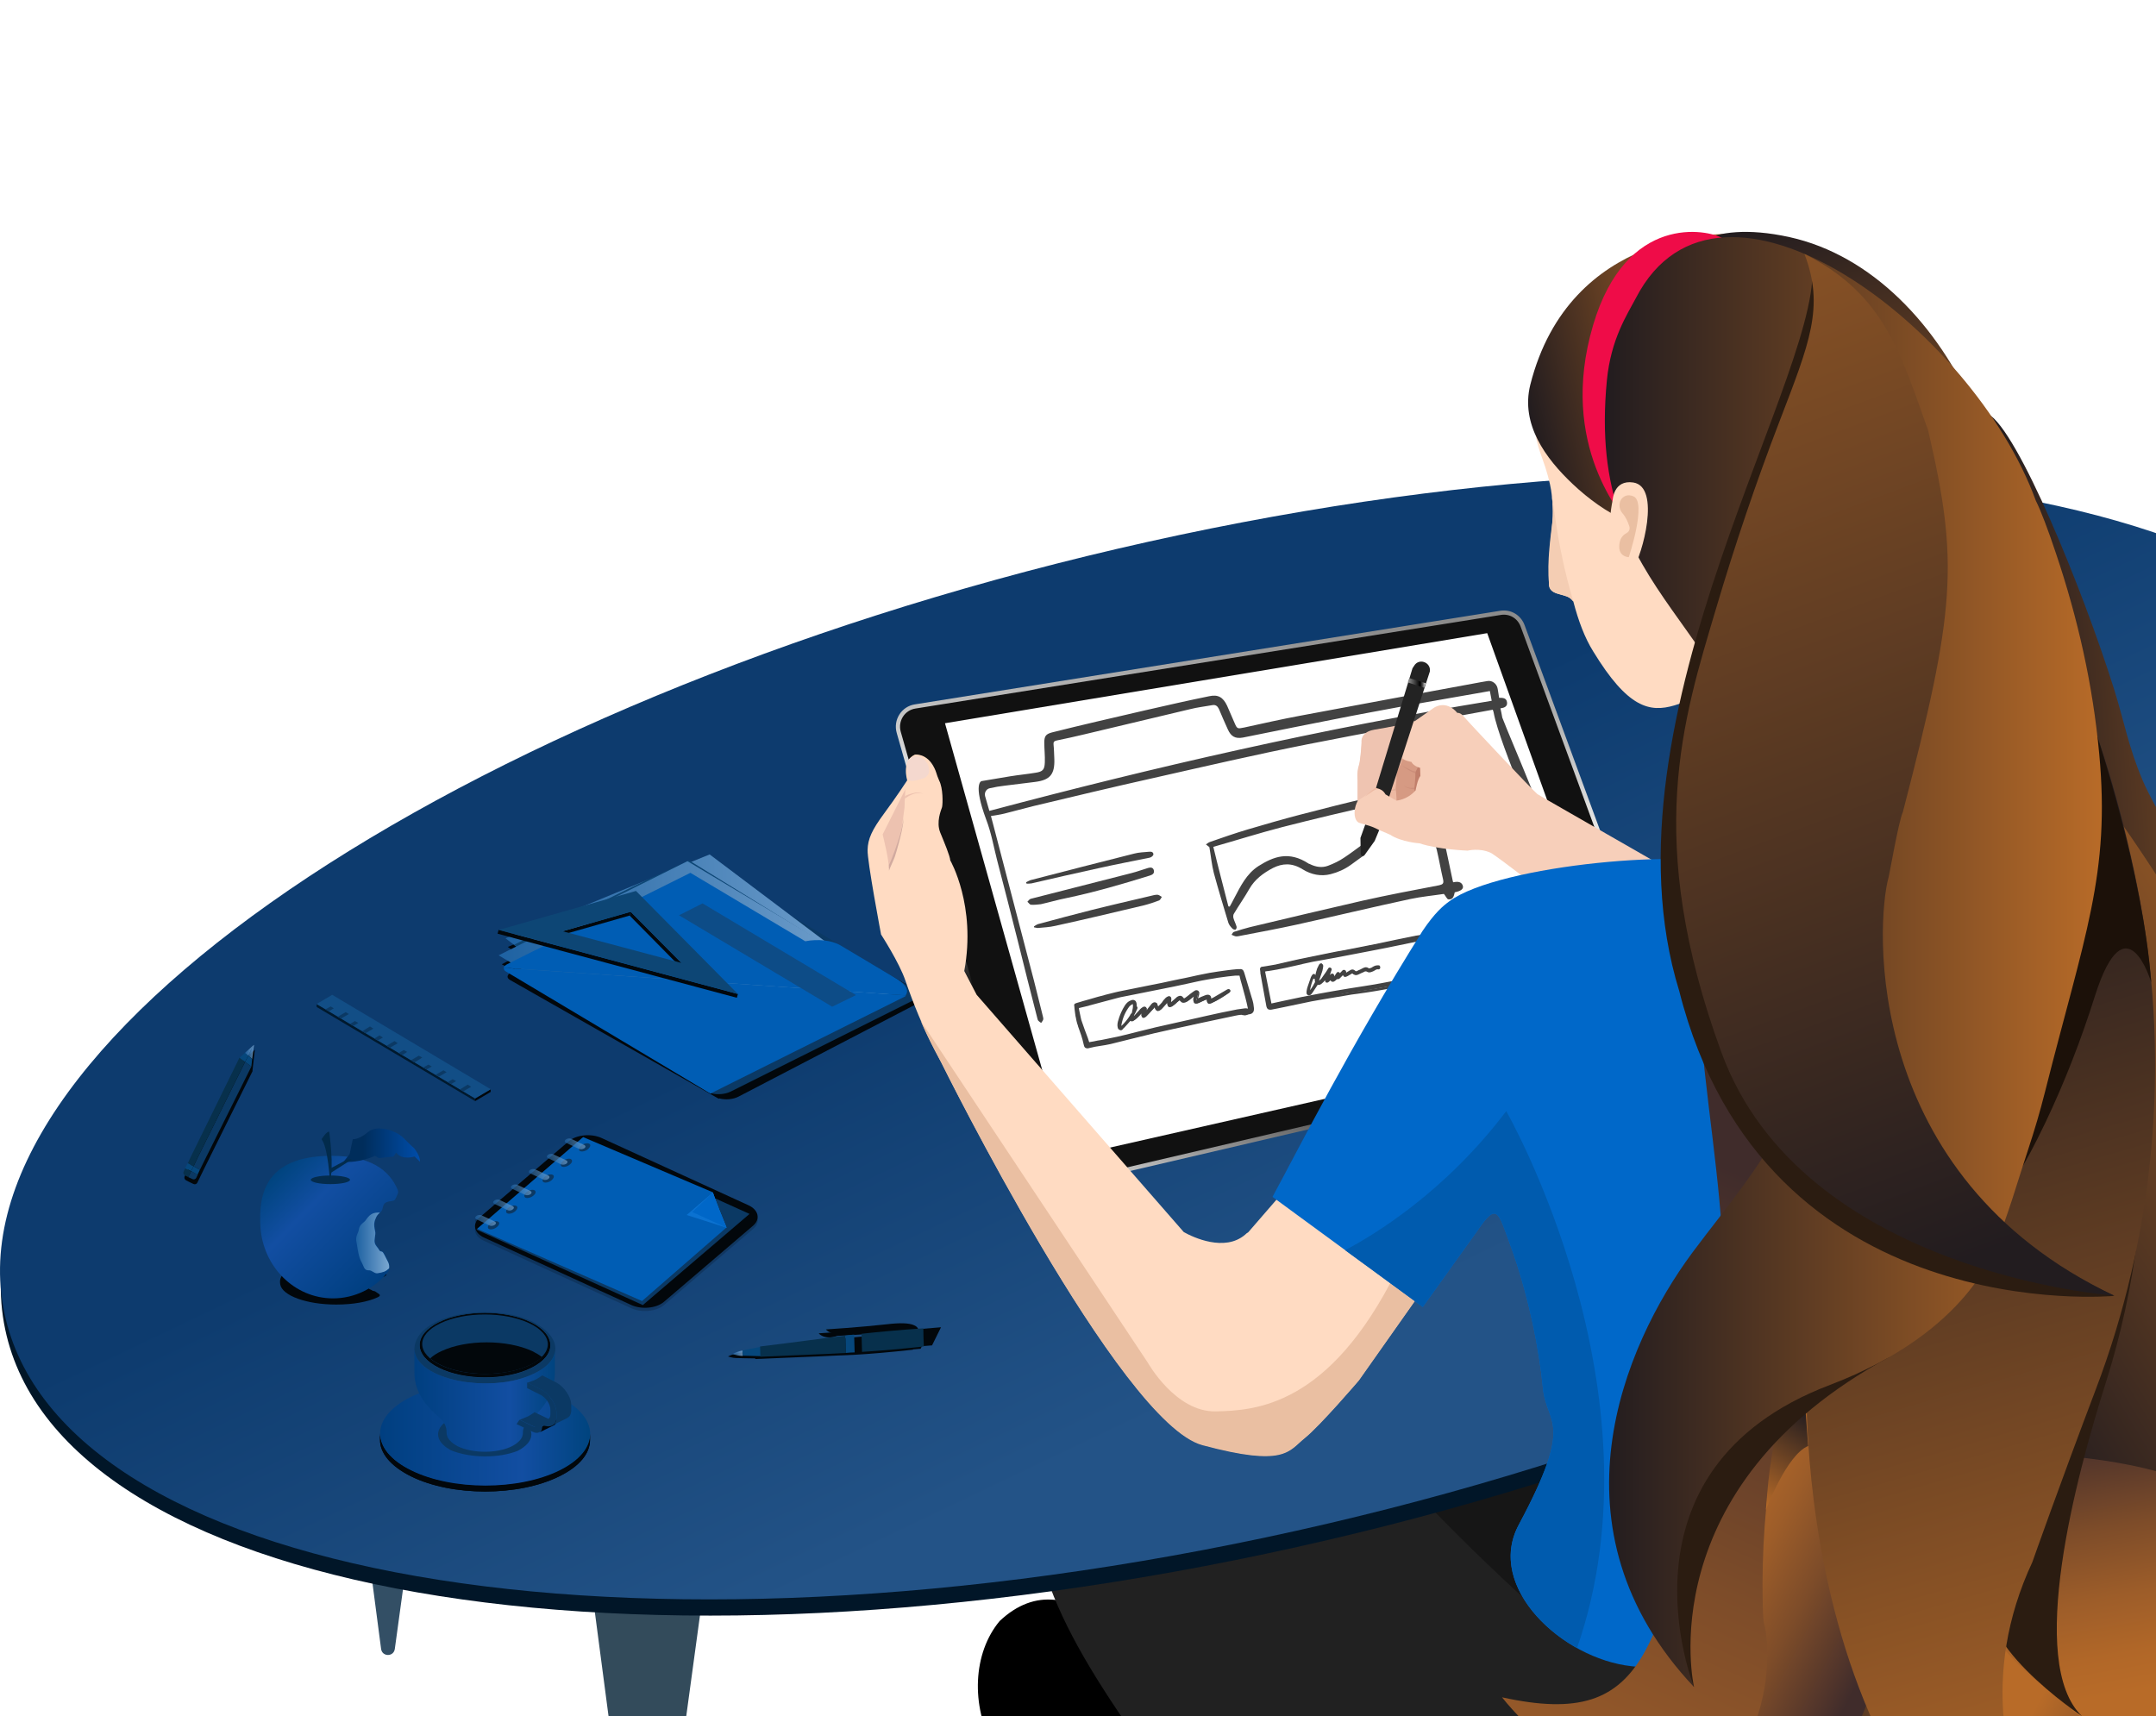
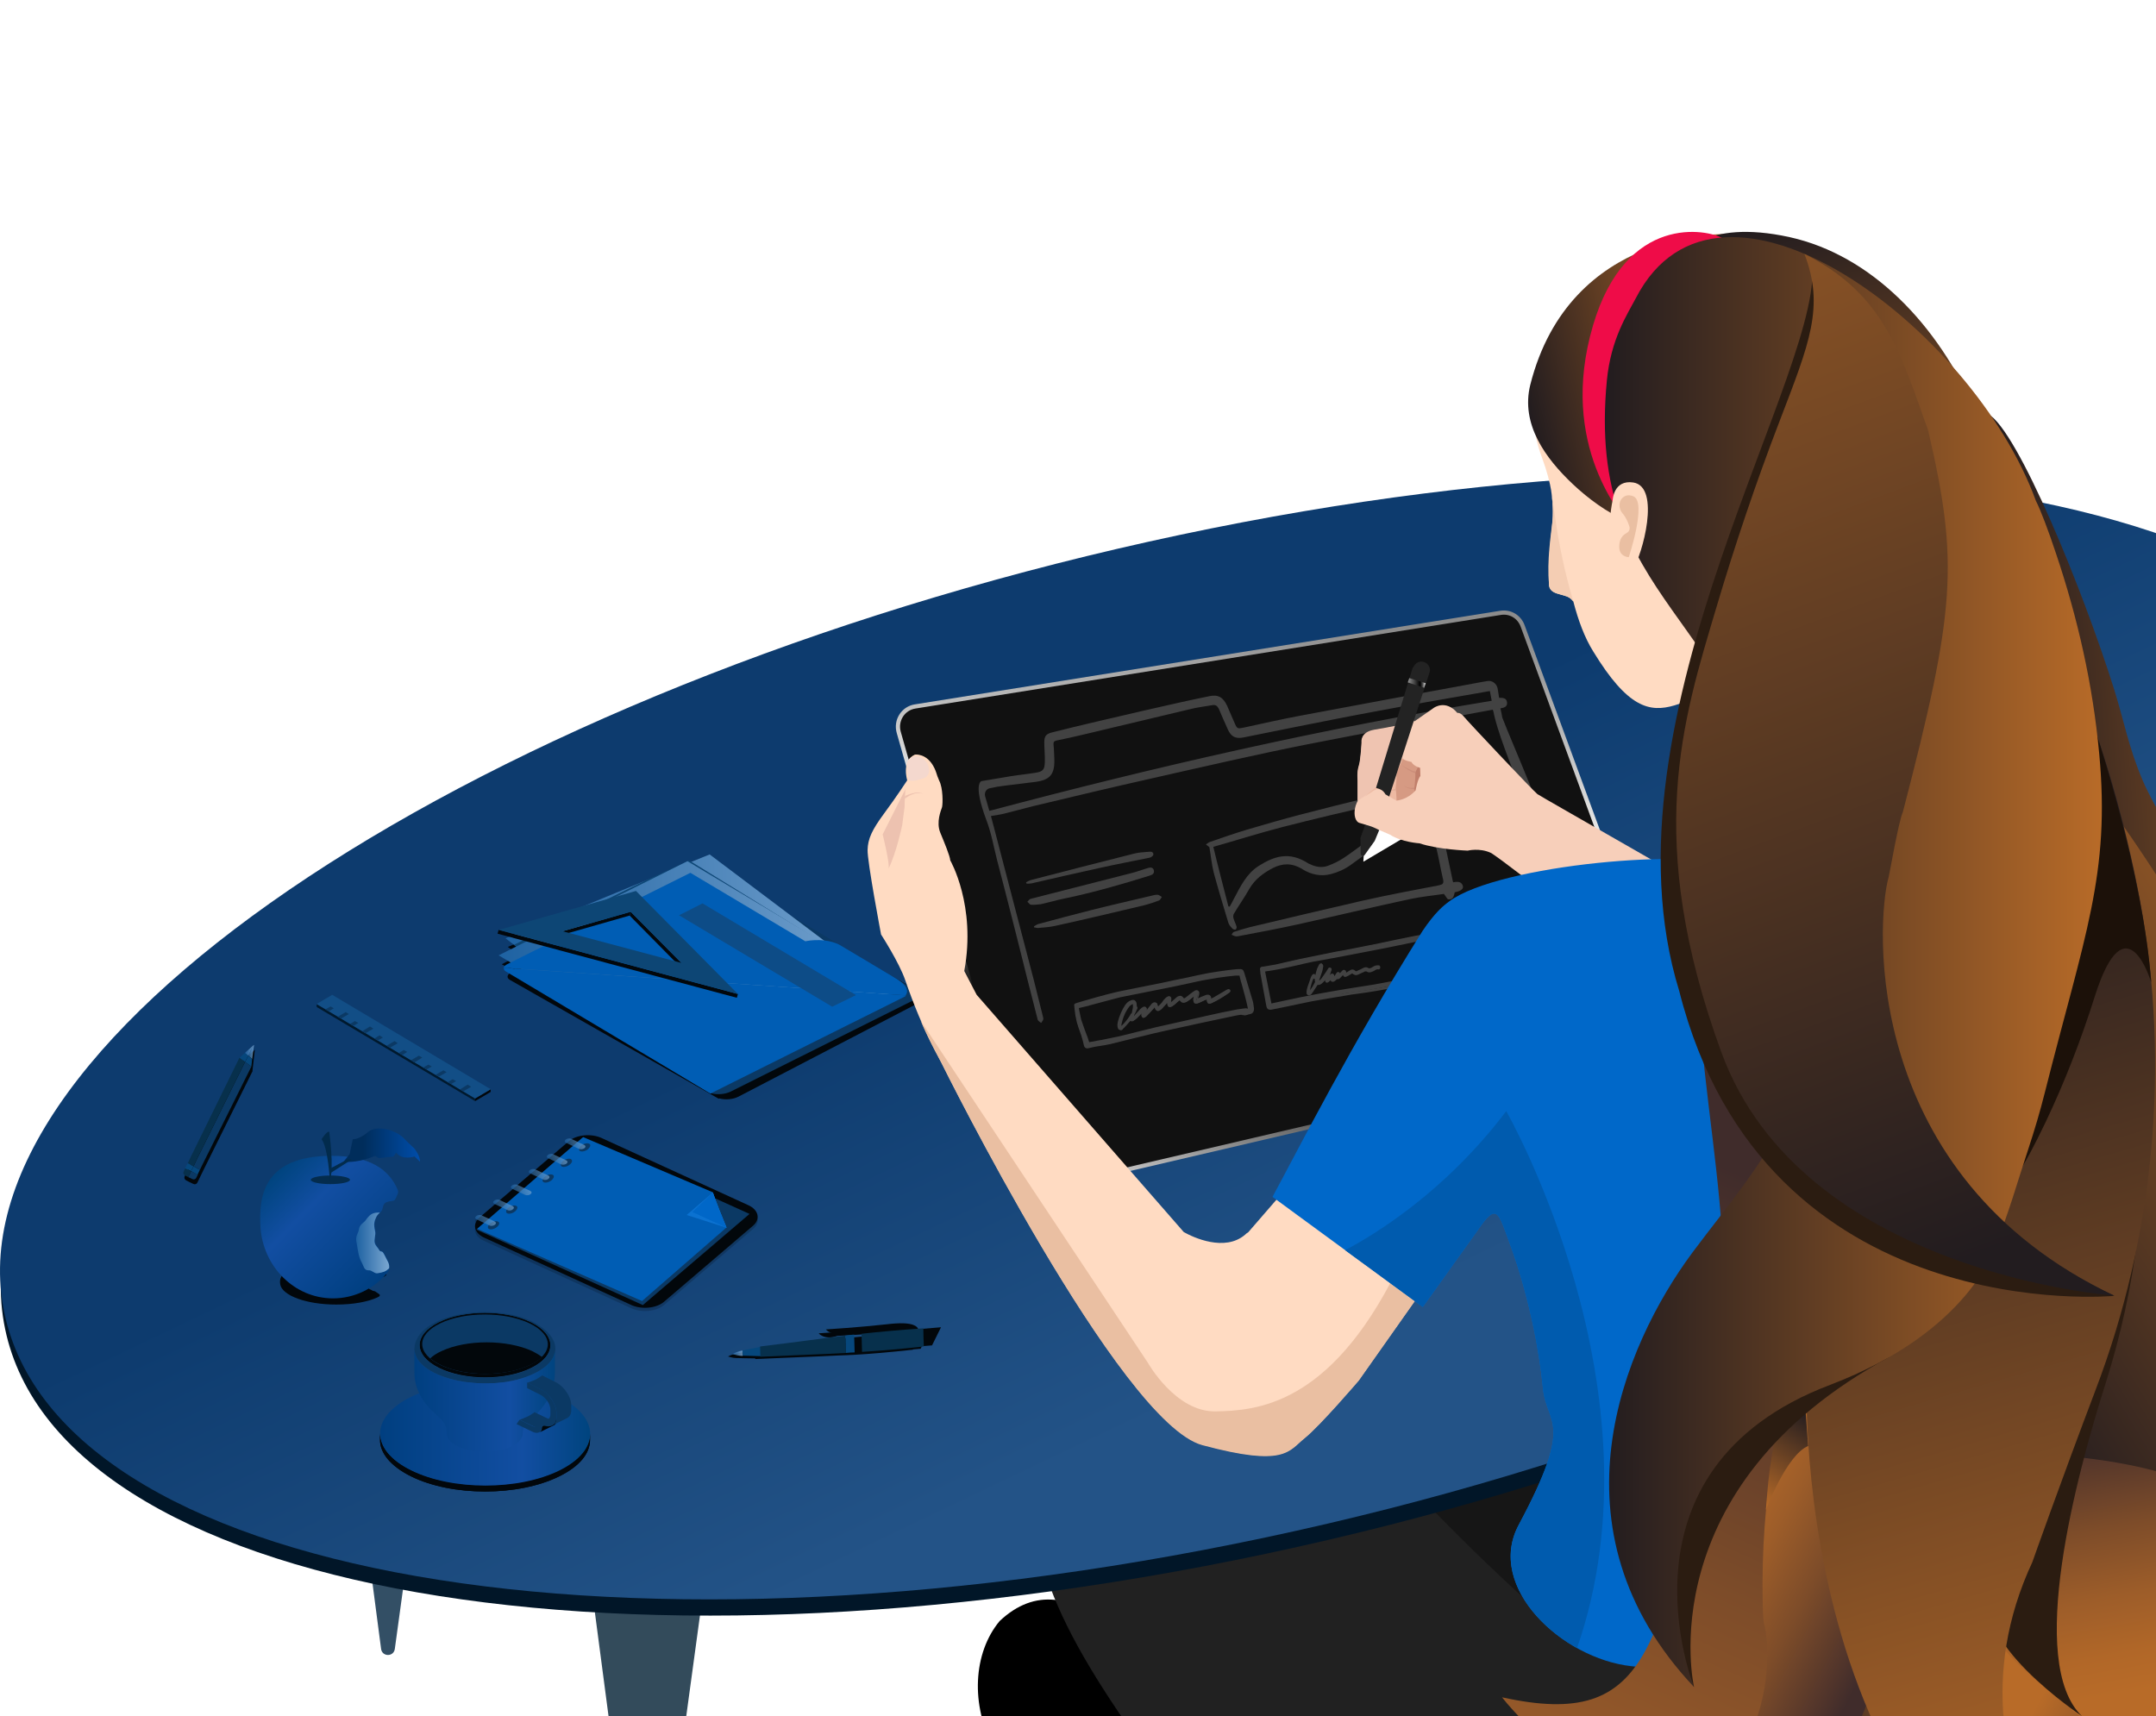
<svg xmlns="http://www.w3.org/2000/svg" viewBox="0 0 770 613" fill="none">
  <path opacity="0.8" d="M210.716 562.669H251.938L234.959 687.402C234.298 692.04 227.695 692.04 227.129 687.402L210.716 562.669Z" fill="#001E33" />
  <path opacity="0.8" d="M125.82 510.495H151.761L141.007 588.949C140.63 591.847 136.479 591.847 136.102 588.949L125.82 510.495Z" fill="#00233F" />
  <path d="M422.578 565.76C422.578 565.76 575.108 576.485 625.574 582.765L588.408 531.751C588.408 531.751 401.448 447.79 377.961 498.901C367.584 521.51 422.578 565.76 422.578 565.76Z" fill="black" />
  <path d="M645.194 492.911C617.179 444.216 376.64 632.62 376.64 632.62L411.259 660.059C460.876 649.141 606.708 563.538 606.708 563.538C606.708 563.538 657.551 514.553 645.194 492.911Z" fill="#161616" />
  <path d="M358.435 587.693C359.567 587.982 361.453 561.509 401.166 578.514C450.122 599.48 413.711 655.904 413.711 655.904L358.435 587.693Z" fill="#474747" />
  <path d="M357.02 578.997C369.848 566.92 383.432 570.301 395.506 580.736C396.261 581.412 397.015 582.089 397.864 582.862C410.881 595.229 422.861 636.774 450.122 652.426C477.006 667.788 484.364 697.353 451.254 698.996C415.315 700.735 377.772 659.866 360.981 634.938L354.85 624.021C346.644 609.142 347.492 590.398 357.02 578.997Z" fill="black" />
  <path d="M746.881 608.369C746.881 608.369 767.444 587.886 768.388 589.045C809.043 643.248 785.273 734.165 712.356 741.314C703.301 742.184 668.871 738.899 660.193 739.672C646.892 740.831 615.858 742.86 606.425 741.701C519.926 731.073 499.928 705.083 450.783 667.595C434.747 655.325 420.881 641.895 411.259 628.465C376.074 579.48 364.283 553.297 368.434 508.949C368.717 505.761 370.886 501.993 374.282 498.321C388.62 482.38 414.466 477.355 436.35 485.375C462.857 495.133 485.59 512.717 513.511 541.123C548.696 576.968 567.184 590.108 567.184 590.108L562.657 575.519L746.881 608.369Z" fill="#212121" />
  <path d="M421.54 196.875C659.815 146.344 852.528 186.247 863.659 284.893C874.79 383.54 690.566 504.408 452.292 554.939C214.017 605.47 11.871 566.533 0.74 467.887C-10.391 369.24 183.266 247.406 421.54 196.875Z" fill="#011628" />
  <path d="M421.258 191.078C659.532 140.547 852.246 180.45 863.377 279.096C874.507 377.743 690.283 498.611 452.009 549.142C213.734 599.673 11.588 560.736 0.457 462.09C-10.674 363.443 182.983 241.609 421.258 191.078Z" fill="url(#paint0_linear)" />
  <path d="M253.447 307.212L247.032 309.917L246.183 309.434L229.865 317.357L181.38 338.226L184.492 340.448L185.436 341.125L179.21 344.41L183.549 346.825L182.417 347.405C181.757 347.791 181.38 348.178 181.285 348.661C181.191 349.144 181.474 349.627 182.134 350.014L256.654 392.429L256.937 392.332C259.012 392.912 261.842 392.719 263.823 391.656L328.438 358.033C330.325 357.067 330.608 355.424 328.91 354.555L283.632 328.758L253.447 307.212Z" fill="#02070B" />
  <path d="M256.654 311.656L327.023 353.685C328.627 354.651 328.438 356.197 326.457 357.163L260.899 389.917C258.918 390.883 256.088 391.076 254.013 390.496C253.447 390.303 253.07 390.11 252.598 389.917L239.203 381.704L233.921 378.516L186.096 349.144C184.587 348.274 183.832 347.115 183.738 345.956C183.644 344.313 184.87 342.574 187.417 341.318L246.655 311.753C249.674 310.111 254.202 310.207 256.654 311.656Z" fill="#0B3964" />
  <path d="M253.447 305.183L295.14 336.584L317.779 353.588L318.911 354.458L302.404 361.318L249.297 383.057L245.995 384.409L224.771 368.467L183.55 337.453L180.531 335.134L229.582 314.941L247.033 307.792L253.447 305.183Z" fill="url(#paint1_linear)" />
  <path d="M246.089 307.309L293.537 336.584L317.779 353.588L253.541 385.665L224.771 368.467L183.549 337.453L229.582 314.941L246.089 307.309Z" fill="#0D4675" />
  <path d="M178.078 341.221L253.258 386.149L320.703 352.526L245.523 307.599L178.078 341.221Z" fill="url(#paint2_linear)" />
  <path d="M319.76 349.337L300.14 337.646C297.027 335.811 292.027 335.328 287.594 336.197L246.561 311.753L181.097 344.41C180.436 344.796 179.965 345.183 179.87 345.666L323.439 355.521C325.042 353.298 322.684 351.076 319.76 349.337Z" fill="#005DB4" />
  <path d="M323.533 355.521C323.439 355.714 323.439 355.811 323.25 355.907L253.73 390.593L180.72 347.018C180.059 346.632 179.871 346.149 179.965 345.666L183.738 345.956L323.533 355.521Z" fill="#005DB4" />
  <path d="M242.505 326.922L297.215 359.579L305.705 355.424L250.9 322.671L242.505 326.922Z" fill="#0D4C87" />
  <path d="M374.376 424.312L590.295 373.878C594.54 372.912 596.992 368.274 595.483 364.12L543.791 223.541C542.564 220.256 539.357 218.324 535.867 218.904L326.834 252.333C322.495 253.01 319.76 257.357 320.986 261.609L365.792 419.192C366.924 422.96 370.697 425.085 374.376 424.312Z" fill="#111111" stroke="url(#paint3_linear)" stroke-width="1.5" stroke-miterlimit="10" />
-   <path d="M380.979 413.395L581.994 367.791L531.151 226.15L337.494 258.324L380.979 413.395Z" fill="white" />
  <path d="M468.799 357.067C465.403 357.743 462.102 358.419 458.706 359.096C457.102 359.385 455.404 359.772 453.801 360.062C453.141 360.158 452.858 359.965 452.669 359.289C452.009 355.521 451.254 351.753 450.594 347.888C450.499 347.308 450.499 346.729 450.405 346.245C450.311 345.762 450.594 345.666 450.971 345.569C452.48 345.279 454.084 345.086 455.593 344.7C458.234 344.12 460.97 343.444 463.611 342.864C467.196 342.091 470.874 341.415 474.459 340.642C478.609 339.772 482.854 339.096 487.099 338.226C493.419 336.97 499.739 335.618 505.965 334.361C506.625 334.265 507.285 334.168 507.851 334.072C507.946 334.072 508.229 334.168 508.229 334.265C508.323 334.361 508.229 334.651 508.229 334.748C508.229 334.941 508.229 335.134 508.229 335.231C508.323 335.521 508.417 335.907 508.417 336.197C508.794 338.613 509.172 341.125 509.549 343.54C509.738 345.183 509.926 346.922 510.115 348.564C510.115 348.854 510.115 349.241 510.021 349.53C509.926 349.82 509.738 350.207 509.455 350.207C509.172 350.303 508.795 350.207 508.606 349.917C508.417 349.627 508.228 349.627 507.946 349.724C502.474 351.366 496.72 352.139 491.155 353.202C487.571 353.878 483.892 354.265 480.213 354.844C476.534 355.714 472.667 356.487 468.799 357.067ZM453.707 358.999C454.461 358.806 455.027 358.709 455.687 358.612C458.8 357.936 461.913 357.26 465.12 356.68C472.289 355.231 479.458 353.975 486.627 352.912C491.721 352.139 496.815 351.173 501.908 350.207C504.078 349.82 506.248 349.144 508.323 348.661C509.172 348.468 509.172 348.371 509.078 347.598C509.078 347.308 508.983 347.018 508.983 346.729C508.7 342.96 507.663 339.289 507.757 335.618C507.38 335.714 507.002 335.811 506.625 335.811C500.682 336.97 494.834 338.226 488.891 339.386C484.646 340.255 480.496 341.028 476.251 341.801C472.572 342.477 468.799 343.057 465.215 343.927C461.159 344.893 457.197 345.859 453.046 346.342C452.386 346.439 451.82 346.632 451.348 346.729C452.103 350.69 452.858 354.844 453.707 358.999Z" fill="#424242" />
  <path d="M453.518 360.641C452.858 360.641 452.481 360.255 452.292 359.482C451.632 355.714 450.877 351.946 450.217 348.081C450.122 347.791 450.122 347.501 450.122 347.212C450.122 346.922 450.028 346.729 450.028 346.439C449.934 346.149 450.028 345.859 450.122 345.666C450.311 345.376 450.594 345.279 450.971 345.279L452.198 345.086C453.329 344.893 454.461 344.7 455.593 344.506C456.82 344.216 458.14 343.927 459.367 343.637C460.781 343.347 462.196 342.96 463.611 342.671C467.479 341.898 471.252 341.125 474.459 340.448C476.346 340.062 478.232 339.675 480.119 339.386C482.477 338.903 484.741 338.516 487.005 338.033C490.872 337.26 494.834 336.487 498.702 335.618C501.06 335.134 503.512 334.651 505.871 334.168C506.531 334.072 507.286 333.975 507.852 333.878C508.135 333.878 508.606 333.975 508.701 334.265C508.795 334.458 508.795 334.748 508.795 334.941V335.038C508.795 335.134 508.795 335.134 508.795 335.231C508.795 335.328 508.795 335.424 508.795 335.424C508.795 335.618 508.889 335.714 508.889 335.907C508.889 336.101 508.983 336.294 508.983 336.487L509.266 338.13C509.549 340.062 509.832 341.898 510.115 343.83C510.304 345.279 510.493 346.825 510.587 348.274L510.681 348.854C510.681 349.337 510.681 349.724 510.587 350.014C510.493 350.207 510.21 350.883 509.738 350.98C509.266 351.076 508.7 350.98 508.417 350.593C508.323 350.497 508.323 350.497 508.323 350.497C508.323 350.497 508.323 350.497 508.229 350.497C503.795 351.849 499.079 352.622 494.646 353.395C493.514 353.588 492.476 353.782 491.344 353.975C489.174 354.361 487.005 354.651 484.93 354.941C483.42 355.134 481.911 355.327 480.496 355.617C477.761 356.1 475.119 356.487 472.384 356.97L468.516 357.646L458.329 359.772C456.914 360.062 455.405 360.352 453.99 360.641C453.801 360.641 453.613 360.641 453.518 360.641ZM452.764 356.873C452.952 357.646 453.046 358.419 453.235 359.192C453.329 359.675 453.329 359.675 453.801 359.579C455.216 359.289 456.631 358.999 458.14 358.709L469.271 356.487V356.583L472.29 356.1C475.025 355.617 477.666 355.134 480.402 354.748C481.911 354.458 483.42 354.265 484.835 354.071C486.911 353.782 489.174 353.492 491.25 353.105C492.382 352.912 493.419 352.719 494.551 352.526C498.985 351.753 503.607 350.883 508.04 349.627C508.323 349.53 508.795 349.53 509.172 349.917C509.266 350.014 509.455 350.014 509.644 350.014C509.644 350.014 509.738 349.82 509.832 349.627C509.927 349.434 509.927 349.144 509.927 348.854L509.832 348.274C509.644 346.825 509.549 345.376 509.361 343.927C509.078 341.994 508.795 340.159 508.512 338.226L508.229 336.584C508.229 338.419 508.606 340.352 508.889 342.188C509.172 343.637 509.361 345.183 509.455 346.729C509.455 347.018 509.455 347.308 509.549 347.598C509.644 348.661 509.549 348.951 508.512 349.241C507.946 349.337 507.38 349.53 506.814 349.627C505.21 350.013 503.607 350.497 502.003 350.786L500.305 351.076C495.872 351.946 491.25 352.815 486.722 353.492C480.308 354.458 473.516 355.617 465.215 357.26C463.045 357.646 460.97 358.129 458.801 358.612L453.424 359.772L452.764 356.873ZM451.82 347.018L454.084 358.419L458.518 357.453C460.687 356.97 462.762 356.583 464.932 356.1C473.233 354.458 480.119 353.298 486.439 352.332C490.967 351.656 495.494 350.786 499.928 349.917L501.626 349.627C503.229 349.337 504.833 348.854 506.342 348.468C506.908 348.371 507.474 348.178 508.04 348.081C508.134 348.081 508.417 347.985 508.512 347.985C508.512 347.985 508.417 347.695 508.417 347.598C508.417 347.308 508.323 347.018 508.323 346.729C508.229 345.183 507.946 343.637 507.757 342.188C507.474 340.159 507.097 338.13 507.097 336.101L501.437 337.26C497.287 338.13 493.042 338.999 488.891 339.772C484.93 340.545 480.873 341.318 476.817 342.091L476.251 342.188C475.025 342.381 473.799 342.671 472.573 342.864C470.12 343.25 467.668 343.733 465.215 344.313L464.932 344.41C461.064 345.279 457.008 346.245 453.047 346.825C452.575 346.825 452.198 346.922 451.82 347.018ZM507.946 334.651C507.38 334.748 506.72 334.748 506.154 334.941C503.795 335.424 501.343 335.907 498.985 336.39C495.117 337.163 491.155 338.033 487.288 338.806C485.024 339.289 482.666 339.675 480.308 340.159C478.421 340.545 476.534 340.835 474.648 341.221C471.441 341.898 467.573 342.574 463.8 343.444C462.385 343.733 460.97 344.12 459.555 344.41C458.329 344.7 457.008 344.989 455.782 345.279C454.65 345.569 453.518 345.762 452.386 345.956L451.16 346.149C450.971 346.149 450.971 346.245 450.971 346.245C450.971 346.245 450.971 346.245 450.971 346.342L451.254 346.245C451.349 346.245 451.537 346.149 451.726 346.149C452.103 346.052 452.575 345.956 453.047 345.859C457.008 345.376 461.064 344.41 464.838 343.54L465.121 343.444C467.573 342.864 470.12 342.381 472.573 341.994C473.799 341.801 475.025 341.511 476.251 341.318L476.817 341.221C480.873 340.448 484.835 339.675 488.891 338.903C493.042 338.033 497.287 337.163 501.437 336.39L508.04 335.038C507.946 334.845 507.946 334.748 507.946 334.651Z" fill="#424242" />
  <path d="M447.104 358.419C447.198 359.095 447.292 359.772 447.292 360.448C447.292 361.318 446.915 361.801 445.972 361.994C445.5 362.091 445.028 362.284 444.557 362.284C444.274 362.284 443.991 362.284 443.802 362.187C443.708 362.187 443.519 362.091 443.425 362.091C443.047 362.091 442.576 362.187 442.198 362.284C437.482 363.25 432.671 364.313 427.955 365.376C422.672 366.535 417.484 367.598 412.202 368.854C406.919 370.11 401.731 371.463 396.449 372.622C394.657 373.008 392.77 373.298 390.884 373.588C390.129 373.685 389.469 373.878 388.714 373.975C387.771 374.071 387.488 373.878 387.299 373.008C386.827 370.69 385.979 368.467 385.13 366.245C384.752 365.182 384.564 364.023 384.375 362.864C384.186 361.897 384.092 360.835 383.998 359.868C383.998 359.868 383.998 359.868 383.998 359.772C383.809 358.999 383.809 358.999 384.658 358.806C386.073 358.419 387.582 357.936 388.997 357.55C390.884 356.97 392.676 356.487 394.562 356.004C396.638 355.424 398.807 354.941 400.882 354.458C406.919 353.202 412.956 352.042 418.899 350.786C423.238 349.917 427.483 348.951 431.822 348.081C434.558 347.598 437.293 347.212 439.935 346.825C440.784 346.728 441.727 346.728 442.576 346.632C443.236 346.632 443.519 346.825 443.708 347.501C444.557 350.303 445.406 353.202 446.255 356.004C446.632 356.873 446.821 357.646 447.104 358.419ZM388.714 372.912C389.28 372.815 390.035 372.622 390.789 372.525C393.619 371.946 396.355 371.462 399.185 370.883C403.807 369.82 408.334 368.564 412.957 367.405C418.994 365.955 424.936 364.699 430.973 363.347C434.652 362.574 438.331 361.801 442.01 361.028C442.953 360.835 443.896 360.738 444.745 360.641C444.934 360.641 445.028 360.641 445.217 360.641C445.5 360.641 445.783 360.738 446.255 360.738C445.5 356.294 444.085 352.139 443.047 347.984C442.104 348.081 441.161 347.984 440.218 348.178C437.105 348.564 433.992 348.951 430.879 349.53C427.012 350.207 423.238 351.173 419.371 351.946C412.862 353.298 406.448 354.554 399.939 355.81C399.562 355.907 399.185 356.004 398.807 356.1C395.034 357.067 391.261 358.129 387.582 359.095C386.639 359.385 385.79 359.579 384.752 359.868C385.035 361.221 385.224 362.477 385.507 363.733C385.601 364.313 385.79 364.893 385.979 365.376C386.827 367.791 387.771 370.303 388.714 372.912Z" fill="#424242" />
  <path d="M388.431 374.458C387.582 374.458 387.205 374.071 387.016 373.008C386.545 370.786 385.79 368.661 385.035 366.632L384.941 366.245C384.564 365.279 384.375 364.216 384.186 363.25L384.092 362.864C383.998 362.187 383.903 361.414 383.809 360.738C383.809 360.448 383.715 360.158 383.715 359.772V359.675C383.526 358.709 383.62 358.516 384.564 358.226C385.413 358.033 386.073 357.743 386.828 357.55C387.488 357.356 388.243 357.163 388.903 356.97L389.563 356.777C391.167 356.294 392.865 355.811 394.468 355.424L394.751 355.327C396.732 354.844 398.807 354.265 400.883 353.878C404.278 353.202 407.58 352.526 410.976 351.849C413.617 351.366 416.258 350.786 418.899 350.207C420.597 349.82 422.295 349.53 424.087 349.144C426.634 348.564 429.275 347.985 431.917 347.501C434.086 347.115 436.35 346.825 438.425 346.535L440.029 346.342C440.689 346.245 441.35 346.245 442.01 346.149C442.293 346.149 442.482 346.149 442.765 346.149C443.613 346.052 444.085 346.439 444.368 347.405C445.217 350.207 446.066 353.105 446.915 355.907C447.104 356.39 447.198 356.97 447.387 357.453L447.575 358.226L447.67 358.806C447.764 359.289 447.764 359.772 447.858 360.255C447.858 361.028 447.67 362.091 446.16 362.284C445.972 362.284 445.689 362.381 445.5 362.477C445.217 362.574 445.028 362.574 444.745 362.67C444.462 362.67 444.179 362.67 443.991 362.574H443.802C443.708 362.574 443.614 362.574 443.519 362.477C443.142 362.477 442.67 362.477 442.293 362.574L441.255 362.767C436.822 363.733 432.483 364.603 428.049 365.569L425.031 366.245C420.88 367.115 416.541 368.081 412.296 369.047C409.561 369.723 406.731 370.4 403.995 371.076C401.543 371.656 399.09 372.332 396.638 372.912C395.411 373.202 394.091 373.395 392.865 373.588C392.299 373.685 391.638 373.781 391.072 373.878C390.789 373.975 390.506 373.975 390.223 374.071C389.752 374.168 389.374 374.264 388.903 374.361C388.714 374.458 388.525 374.458 388.431 374.458ZM385.507 365.376C385.601 365.569 385.601 365.859 385.696 366.052L385.79 366.438C386.545 368.564 387.394 370.69 387.865 372.912C388.054 373.588 388.054 373.685 388.714 373.588C389.186 373.492 389.563 373.395 390.035 373.395C390.318 373.298 390.601 373.298 390.884 373.202C391.45 373.105 392.11 373.008 392.676 372.912C393.902 372.719 395.129 372.525 396.355 372.235C398.807 371.656 401.26 371.076 403.712 370.4C406.448 369.723 409.278 369.047 412.013 368.371C416.258 367.405 420.597 366.438 424.748 365.569L427.766 364.893C432.2 363.926 436.539 362.96 440.972 362.091L442.01 361.897C442.481 361.801 442.859 361.801 443.236 361.704C443.425 361.704 443.519 361.704 443.708 361.801L443.991 361.897C444.179 361.897 444.274 361.994 444.462 361.897C444.651 361.897 444.84 361.801 445.123 361.704C445.406 361.608 445.689 361.511 445.877 361.511C446.16 361.511 446.349 361.414 446.538 361.318L444.934 361.124C444.84 361.124 444.84 361.124 444.745 361.124C444.462 361.124 444.274 361.221 443.991 361.221C443.331 361.318 442.67 361.318 442.01 361.511C437.954 362.381 434.275 363.153 430.973 363.83L428.427 364.409C423.333 365.569 418.145 366.632 412.957 367.888C410.598 368.467 408.24 369.047 405.882 369.627C403.618 370.207 401.449 370.786 399.185 371.269C397.298 371.752 395.317 372.139 393.431 372.429C392.582 372.622 391.638 372.719 390.789 372.912L388.337 373.395L387.582 371.173C386.922 369.24 386.167 367.308 385.507 365.472V365.376ZM385.318 360.062L385.413 360.738C385.601 361.704 385.79 362.574 385.979 363.443C386.073 364.023 386.262 364.603 386.45 365.086C387.111 367.018 387.771 368.854 388.525 370.786L388.997 372.235L390.695 371.946C391.544 371.752 392.487 371.559 393.336 371.463C395.223 371.076 397.109 370.69 398.996 370.303C401.26 369.82 403.429 369.24 405.693 368.661C408.051 368.081 410.41 367.501 412.768 366.922C417.956 365.762 423.144 364.603 428.238 363.443L430.785 362.864C434.181 362.091 437.765 361.318 441.821 360.545C442.482 360.448 443.236 360.352 443.896 360.255C444.179 360.255 444.368 360.158 444.651 360.158C444.84 360.158 444.934 360.158 445.123 360.158L445.689 360.255C445.123 357.453 444.368 354.748 443.613 352.042C443.236 350.883 442.953 349.627 442.67 348.468C442.482 348.468 442.293 348.468 442.104 348.468C441.444 348.468 440.878 348.468 440.312 348.564L438.52 348.757C436.067 349.047 433.426 349.434 430.973 349.917C428.615 350.303 426.257 350.883 423.993 351.366C422.484 351.656 420.975 352.042 419.465 352.332C415.126 353.202 410.787 354.071 406.448 354.941L400.128 356.197C399.751 356.294 399.373 356.39 398.996 356.487C395.223 357.453 391.45 358.516 387.771 359.482L385.318 360.062ZM443.802 349.047C444.085 349.917 444.274 350.883 444.557 351.753C445.406 354.651 446.16 357.55 446.726 360.641L446.821 360.931C446.915 360.835 446.915 360.641 446.915 360.448C446.915 359.965 446.821 359.579 446.821 359.096L446.726 358.516L446.538 357.839C446.349 357.356 446.255 356.777 446.066 356.294C445.217 353.878 444.557 351.463 443.802 349.047ZM442.859 347.115C442.859 347.115 442.765 347.115 442.67 347.115C442.387 347.115 442.199 347.115 441.916 347.115C441.255 347.115 440.689 347.212 440.029 347.212L438.425 347.405C436.256 347.695 434.086 347.985 431.917 348.371C429.275 348.854 426.729 349.434 424.182 350.013C422.484 350.4 420.786 350.786 418.994 351.076C416.352 351.656 413.711 352.139 411.07 352.719C407.674 353.395 404.373 354.071 400.977 354.748C398.902 355.134 396.921 355.714 394.94 356.197L394.657 356.294C393.053 356.68 391.355 357.163 389.752 357.646L389.091 357.839C388.431 358.033 387.677 358.226 387.016 358.419C386.733 358.516 386.45 358.612 386.167 358.709L387.394 358.419C391.167 357.453 394.94 356.39 398.619 355.424C398.996 355.327 399.373 355.231 399.751 355.134L406.071 353.878C410.41 353.009 414.749 352.139 419.088 351.27C420.597 350.98 422.106 350.593 423.616 350.303C425.88 349.82 428.238 349.337 430.596 348.854C433.143 348.371 435.69 348.081 438.142 347.695L439.935 347.405C440.595 347.308 441.161 347.308 441.821 347.308C442.104 347.308 442.387 347.308 442.765 347.308H443.048C443.142 347.212 443.047 347.115 442.859 347.115Z" fill="#424242" />
  <path d="M477.949 348.758C478.138 348.564 478.421 348.275 478.609 348.081C478.892 347.791 479.175 347.502 479.458 347.212C479.647 347.019 479.836 346.922 480.024 347.019C480.119 347.115 480.213 347.308 480.307 347.502C480.402 347.695 480.307 347.985 480.402 348.275C480.59 348.178 480.779 348.081 480.873 347.985C481.345 347.695 481.911 347.308 482.383 347.019C482.76 346.825 483.231 346.825 483.514 347.212C483.797 347.502 484.175 347.502 484.552 347.405C485.307 347.019 485.967 346.632 486.722 346.246C487.193 345.956 487.759 345.956 488.325 346.246C488.797 346.535 489.269 346.342 489.646 346.149C490.117 345.859 490.684 345.666 491.155 345.376C491.438 345.279 491.816 345.279 492.098 345.279C492.287 345.279 492.287 345.473 492.287 345.666C492.287 345.859 492.193 346.052 492.004 345.956C491.532 345.859 491.155 346.052 490.778 346.246C490.401 346.439 489.929 346.632 489.552 346.825C489.08 347.019 488.514 347.115 488.042 346.825C487.665 346.632 487.288 346.632 486.91 346.825C486.156 347.212 485.401 347.598 484.646 347.985C484.175 348.178 483.703 348.178 483.326 347.888C483.326 347.888 483.232 347.888 483.232 347.791C482.854 347.308 482.477 347.502 482.1 347.695C481.817 347.888 481.534 348.081 481.251 348.275C481.156 348.371 481.062 348.371 481.062 348.468C480.213 349.047 479.836 348.854 479.647 347.791C479.553 347.985 479.364 348.081 479.27 348.178C478.892 348.564 478.515 348.951 478.138 349.337C477.855 349.627 477.572 349.627 477.289 349.531C477.006 349.82 476.723 350.014 476.44 350.304C476.251 350.497 475.968 350.593 475.685 350.4C475.402 350.207 475.402 350.014 475.402 349.724C475.402 349.627 475.402 349.531 475.402 349.337C475.214 349.531 475.119 349.724 474.931 349.82C474.648 350.11 474.365 350.4 474.082 350.593C473.987 350.69 473.704 350.787 473.61 350.69C473.516 350.593 473.421 350.304 473.421 350.207C473.516 349.724 473.704 349.241 473.799 348.758V348.661C473.704 348.758 473.704 348.854 473.61 348.951C473.044 349.724 472.478 350.593 471.723 351.173C471.157 351.656 470.78 351.753 470.308 351.463C469.648 352.429 469.082 353.395 468.516 354.265C468.328 354.555 468.139 354.845 467.856 355.038C467.667 355.231 467.479 355.328 467.196 355.231C466.913 355.134 466.913 354.845 466.913 354.555C467.007 353.878 467.101 353.202 467.29 352.622C467.573 351.56 468.045 350.4 468.422 349.337C468.516 349.047 468.799 348.661 468.988 348.371C469.082 348.275 469.176 348.178 469.271 348.275C469.365 348.371 469.46 348.468 469.46 348.564C469.46 348.758 469.554 348.951 469.554 349.241C469.554 349.337 469.46 349.434 469.46 349.337C469.365 349.337 469.271 349.241 469.271 349.241C469.271 349.144 469.271 348.951 469.177 348.758C468.516 349.337 467.196 354.168 467.479 354.748C467.573 354.651 467.667 354.555 467.667 354.555C468.516 353.492 469.271 352.236 469.931 350.98C469.931 350.883 470.025 350.787 470.025 350.69C469.837 349.917 470.025 349.241 470.214 348.468C470.403 347.695 470.591 346.922 470.874 346.149C471.063 345.666 471.346 345.279 471.535 344.893C471.629 344.7 471.818 344.506 472.101 344.603C472.384 344.7 472.384 344.99 472.384 345.279C472.289 345.762 472.195 346.246 472.101 346.729C471.629 347.985 471.157 349.337 470.78 350.593C470.78 350.69 470.78 350.787 470.78 350.98C470.874 350.98 471.063 351.076 471.157 350.98C471.535 350.69 472.006 350.304 472.289 349.917C473.044 348.854 473.799 347.695 474.553 346.535C474.648 346.342 474.836 346.052 475.119 346.246C475.402 346.342 475.308 346.632 475.214 346.825C474.931 347.791 474.648 348.661 474.27 349.627C474.27 349.724 474.176 349.82 474.27 350.014C474.365 349.917 474.553 349.82 474.648 349.627C474.931 349.241 475.214 348.951 475.497 348.564C475.591 348.468 475.779 348.371 475.968 348.468C476.062 348.468 476.157 348.758 476.157 348.854C476.157 349.047 476.157 349.337 476.063 349.531C476.063 349.627 476.063 349.82 476.063 350.014C476.44 349.724 476.723 349.434 477.006 349.048C477.195 348.758 477.383 348.468 477.478 348.178C477.572 347.985 477.666 347.888 477.855 347.985C478.043 348.081 478.043 348.275 478.043 348.468C477.949 348.468 477.855 348.564 477.949 348.758C477.855 348.758 477.855 348.758 477.949 348.758ZM470.497 349.337C470.969 348.178 471.44 346.922 471.629 345.666C470.969 346.825 470.78 348.081 470.497 349.337Z" fill="#424242" />
  <path d="M467.479 355.521C467.385 355.521 467.196 355.521 467.102 355.424C466.724 355.231 466.536 354.845 466.63 354.361V354.072C466.724 353.492 466.819 352.912 467.007 352.429C467.385 351.27 467.762 350.207 468.139 349.144C468.234 348.854 468.422 348.564 468.611 348.275L468.705 348.178C468.8 347.985 469.177 347.791 469.46 347.888C469.649 347.985 469.743 348.275 469.743 348.371C469.931 347.598 470.12 346.729 470.403 345.956C470.592 345.569 470.78 345.183 470.969 344.796L471.063 344.603C471.346 344.12 471.724 344.023 472.007 344.12L472.101 343.927V344.217C472.29 344.313 472.667 344.603 472.573 345.279C472.478 345.762 472.384 346.246 472.29 346.729C472.007 347.598 471.724 348.371 471.441 349.241L471.063 350.304C471.346 350.014 471.724 349.82 471.912 349.531C472.478 348.758 473.044 347.888 473.61 347.115L474.271 346.052C474.365 345.859 474.648 345.376 475.214 345.666C475.78 345.956 475.591 346.439 475.497 346.632C475.308 347.212 475.12 347.791 474.931 348.275C475.025 348.178 475.12 348.081 475.214 347.985C475.403 347.791 475.78 347.695 476.063 347.791C476.346 347.888 476.535 348.371 476.535 348.468C476.535 348.564 476.535 348.661 476.535 348.758C476.629 348.661 476.629 348.564 476.723 348.468C476.912 348.178 477.006 347.985 477.195 347.695L477.289 347.598C477.572 347.019 477.949 347.212 478.138 347.212C478.327 347.308 478.421 347.405 478.515 347.598L478.893 347.212C479.081 347.019 479.176 346.922 479.364 346.729C479.647 346.342 480.025 346.342 480.402 346.535C480.685 346.729 480.779 347.019 480.779 347.212C480.779 347.308 480.779 347.405 480.779 347.405L481.251 347.115C481.628 346.922 482.006 346.632 482.383 346.439C482.949 346.149 483.515 346.246 483.986 346.729C484.081 346.825 484.269 347.019 484.647 346.825C485.024 346.632 485.307 346.439 485.684 346.342C486.062 346.149 486.439 345.956 486.816 345.762C487.571 345.376 488.137 345.376 488.703 345.762C488.986 345.956 489.269 345.859 489.741 345.666C489.929 345.569 490.118 345.473 490.212 345.376C490.59 345.183 490.872 344.99 491.25 344.893C491.533 344.796 491.91 344.796 492.287 344.796H492.382C492.57 344.796 492.759 344.893 492.759 344.99C492.948 345.183 492.948 345.473 492.948 345.569C492.948 345.859 492.853 346.052 492.665 346.149C492.57 346.246 492.382 346.246 492.193 346.246C491.91 346.149 491.627 346.246 491.25 346.439L490.967 346.632C490.589 346.825 490.306 347.019 489.929 347.115C489.269 347.405 488.609 347.405 488.137 347.019C487.948 346.922 487.665 346.922 487.382 347.019C487.005 347.212 486.722 347.405 486.345 347.502C485.967 347.695 485.496 347.888 485.118 348.081C484.552 348.371 483.986 348.371 483.42 347.985C483.42 347.985 483.326 347.888 483.232 347.888C483.043 347.695 482.949 347.598 482.571 347.888C482.383 347.985 482.194 348.178 481.911 348.275L481.44 348.564C481.062 348.758 480.591 349.047 480.119 348.854C479.836 348.758 479.742 348.564 479.647 348.275L479.364 348.564C479.081 348.854 478.798 349.144 478.515 349.434C478.138 349.724 477.855 349.82 477.478 349.724L477.383 349.82C477.195 350.014 477.006 350.207 476.723 350.4C476.251 350.787 475.874 350.69 475.591 350.593C475.403 350.497 475.214 350.303 475.214 350.11C474.931 350.303 474.742 350.593 474.459 350.787C474.271 350.98 473.799 351.076 473.516 350.883C473.327 350.69 473.233 350.4 473.233 350.11C472.95 350.497 472.573 350.883 472.101 351.27C471.724 351.56 471.252 351.946 470.592 351.753L470.214 352.332C469.743 353.009 469.365 353.685 468.894 354.361C468.705 354.651 468.422 354.941 468.234 355.231C467.951 355.424 467.762 355.521 467.479 355.521ZM469.083 349.531C468.611 350.497 468.045 352.526 467.856 353.685C468.611 352.719 469.177 351.753 469.648 350.787C469.648 350.69 469.648 350.69 469.648 350.69C469.554 350.304 469.554 349.917 469.554 349.627H469.365C469.271 349.627 469.177 349.627 469.083 349.531ZM470.309 349.337C470.214 349.82 470.214 350.207 470.309 350.69C470.309 350.593 470.309 350.497 470.403 350.4L470.78 349.434L470.309 349.337ZM473.893 350.11V350.207V350.304V350.11ZM477.289 349.144L477.478 349.241C477.572 349.337 477.666 349.337 477.855 349.241L477.761 349.144L477.949 348.854L477.666 349.144L477.478 348.951V348.854C477.383 348.854 477.289 348.951 477.289 349.144ZM473.893 347.985L474.176 348.371C474.176 348.371 474.176 348.371 474.176 348.468C474.365 347.888 474.554 347.308 474.742 346.729L474.176 347.598C474.082 347.695 473.988 347.888 473.893 347.985Z" fill="#424242" />
  <path d="M417.202 357.55C416.824 358.033 416.447 358.419 416.07 358.902C415.598 359.386 415.126 359.869 414.655 360.448C414.561 360.545 414.466 360.642 414.372 360.738C413.712 361.221 413.146 361.221 412.863 360.545C412.768 360.158 412.674 359.869 412.58 359.386C412.202 359.869 411.825 360.255 411.542 360.642C410.787 361.511 410.033 362.284 409.278 363.057C409.184 363.154 408.995 363.347 408.807 363.443C408.618 363.54 408.241 363.637 408.146 363.54C407.958 363.443 407.863 363.25 407.958 363.057C408.052 362.671 408.146 362.284 408.241 361.898C408.335 361.704 408.429 361.511 408.335 361.221C408.146 361.414 407.958 361.608 407.769 361.801C407.203 362.381 406.637 363.057 406.071 363.637C405.694 364.023 405.316 364.313 404.845 364.603C404.373 364.893 404.09 364.893 403.713 364.603C403.052 365.376 402.392 366.052 401.732 366.825C401.638 367.018 401.449 367.115 401.26 367.212C400.506 367.791 399.845 367.598 399.657 366.922C399.468 366.245 399.562 365.569 399.751 364.893C400.223 362.96 401.072 361.028 402.298 359.192C402.769 358.613 403.241 358.033 404.09 357.646C404.939 357.26 405.599 357.55 405.694 358.226C405.788 358.709 405.788 359.192 405.788 359.675C406.165 359.675 406.071 359.869 405.977 360.062C405.694 360.642 405.505 361.221 405.222 361.801C404.845 362.381 404.75 362.96 404.562 363.54C404.562 363.637 404.562 363.637 404.467 363.83C404.75 363.54 405.033 363.443 405.316 363.154C406.165 362.284 406.92 361.414 407.769 360.545C407.958 360.352 408.24 360.062 408.523 359.965C408.712 359.869 408.995 359.772 409.184 359.869C409.372 359.965 409.467 360.158 409.467 360.352C409.467 360.642 409.372 360.931 409.278 361.318C409.184 361.608 409.089 361.801 408.995 362.091H409.09C409.561 361.608 409.938 361.125 410.41 360.642C410.882 360.062 411.353 359.482 411.731 358.902C411.825 358.806 411.919 358.613 412.014 358.516C412.485 358.129 413.051 358.13 413.24 358.613C413.334 358.902 413.429 359.289 413.523 359.579C413.523 359.675 413.617 359.869 413.712 360.062C414.183 359.579 414.655 359.096 415.126 358.709C415.598 358.13 416.07 357.55 416.541 357.067C416.73 356.873 416.919 356.584 417.202 356.39C417.39 356.294 417.768 356.101 417.862 356.197C418.051 356.197 418.239 356.487 418.239 356.68C418.239 357.163 418.145 357.646 418.051 358.13C418.051 358.323 418.051 358.419 418.051 358.709C418.334 358.516 418.428 358.419 418.617 358.323C419.277 357.743 419.937 357.163 420.503 356.68C420.598 356.584 420.692 356.487 420.786 356.487C421.446 356.101 422.013 356.197 422.296 356.68C422.579 357.26 422.956 357.357 423.616 356.777C424.559 356.101 425.408 355.424 426.257 354.748C426.446 354.555 426.729 354.458 426.918 354.361C427.484 354.168 427.861 354.361 427.861 354.845C427.861 355.231 427.767 355.521 427.672 355.907C427.578 356.39 427.389 356.873 427.201 357.453C427.578 357.357 427.767 357.26 428.05 357.163C428.899 356.777 429.747 356.487 430.596 356.101C431.54 355.811 432.106 356.101 432.106 356.873C432.106 357.067 432.106 357.26 432.2 357.453C432.672 357.163 433.143 356.97 433.615 356.777C435.124 355.907 436.728 354.941 438.237 354.072C438.52 353.878 438.709 353.878 438.897 354.072C439.086 354.265 438.992 354.458 438.709 354.651C436.822 356.004 434.747 357.26 432.577 358.323C431.823 358.709 431.257 358.516 431.162 357.84C431.162 357.55 431.162 357.26 431.068 356.97C430.691 357.067 430.313 357.163 430.03 357.357C429.37 357.646 428.804 357.936 428.144 358.226C428.05 358.226 428.05 358.226 427.955 358.323C426.823 358.709 426.163 358.419 426.352 357.357C426.446 356.873 426.635 356.487 426.729 356.004C426.729 355.907 426.823 355.714 426.823 355.521C426.352 355.907 425.88 356.294 425.408 356.68C424.937 357.067 424.465 357.453 423.993 357.743C423.239 358.226 422.39 358.323 421.918 357.936C421.73 357.743 421.541 357.55 421.258 357.26C420.881 357.646 420.409 357.936 420.032 358.323C419.654 358.613 419.371 358.902 418.994 359.192C418.9 359.289 418.711 359.386 418.617 359.482C417.768 359.965 417.107 359.772 417.013 358.999C417.107 358.419 417.202 358.033 417.202 357.55ZM400.223 366.922C400.317 366.922 400.317 366.922 400.411 366.922C400.506 366.825 400.6 366.728 400.694 366.728C401.921 365.569 402.958 364.313 403.807 362.864C403.996 362.574 403.996 362.284 404.373 362.091V361.994C404.467 361.511 404.562 361.125 404.656 360.642C404.845 359.869 404.939 359.192 404.75 358.516C404.656 358.226 404.467 358.129 404.184 358.323C403.807 358.516 403.335 358.806 403.052 359.096C401.355 361.221 400.411 363.54 400.034 365.956C400.128 366.342 400.223 366.632 400.223 366.922Z" fill="#424242" />
  <path d="M400.317 367.984C400.223 367.984 400.034 367.984 399.94 367.888C399.562 367.791 399.279 367.501 399.185 367.018C398.996 366.245 399.091 365.569 399.279 364.796C399.845 362.67 400.694 360.738 401.826 358.999C402.392 358.226 402.958 357.646 403.807 357.356C404.373 357.067 404.939 357.067 405.316 357.356C405.505 357.453 405.788 357.743 405.882 358.323C405.977 358.613 405.977 358.999 405.977 359.289V359.482C406.071 359.482 406.165 359.579 406.165 359.675C406.354 359.965 406.165 360.255 406.165 360.352C406.071 360.545 405.977 360.738 405.882 360.931C405.694 361.318 405.599 361.704 405.316 362.091C405.128 362.381 405.033 362.67 404.939 362.96C405.316 362.574 405.694 362.091 406.071 361.704C406.448 361.318 406.826 360.931 407.203 360.448C407.486 360.158 407.769 359.965 408.052 359.772C408.335 359.579 408.712 359.482 408.995 359.579C409.278 359.675 409.561 360.062 409.561 360.352C409.561 360.545 409.561 360.738 409.467 360.835C409.655 360.641 409.75 360.545 409.844 360.352C410.127 359.965 410.41 359.675 410.693 359.289L411.165 358.709C411.259 358.613 411.353 358.419 411.542 358.323C411.919 358.033 412.297 357.936 412.674 358.033C412.957 358.129 413.24 358.323 413.334 358.613C413.429 358.806 413.429 359.096 413.523 359.289C413.523 359.385 413.523 359.482 413.617 359.482L413.712 359.385C413.994 359.096 414.278 358.806 414.56 358.516C414.843 358.226 415.127 357.936 415.315 357.55C415.504 357.26 415.692 357.067 415.975 356.777C416.164 356.487 416.447 356.294 416.73 356.1C416.919 356.004 417.39 355.714 417.673 355.811C418.051 355.907 418.334 356.294 418.334 356.68C418.334 357.067 418.334 357.357 418.239 357.646C418.239 357.743 418.239 357.84 418.239 357.936C418.617 357.646 418.994 357.26 419.371 356.97L420.126 356.294C420.22 356.197 420.315 356.1 420.503 356.004C420.975 355.714 421.447 355.617 421.824 355.714C422.107 355.811 422.39 356.004 422.578 356.294C422.673 356.39 422.767 356.584 422.861 356.584C422.956 356.584 423.05 356.584 423.427 356.294C423.993 355.907 424.559 355.424 425.031 355.038C425.408 354.748 425.691 354.555 426.069 354.265C426.352 354.072 426.635 353.878 426.823 353.782C427.201 353.588 427.672 353.685 427.955 353.878C428.144 354.072 428.332 354.361 428.332 354.651C428.332 355.038 428.238 355.424 428.144 355.714C428.049 356.004 427.955 356.294 427.861 356.584C427.955 356.584 427.955 356.584 428.05 356.487C428.333 356.39 428.616 356.294 428.899 356.1C429.464 355.907 430.03 355.617 430.596 355.424C431.162 355.231 431.728 355.231 432.106 355.521C432.389 355.714 432.577 356.1 432.577 356.584C432.577 356.584 432.577 356.584 432.577 356.68C432.86 356.487 433.238 356.39 433.521 356.197C435.03 355.328 436.633 354.361 438.143 353.492C438.614 353.202 438.992 353.202 439.275 353.492C439.463 353.685 439.463 353.878 439.463 353.975C439.463 354.168 439.275 354.361 439.086 354.555C436.822 356.1 434.841 357.357 432.86 358.226C432.2 358.516 431.728 358.419 431.54 358.323C431.351 358.226 431.068 357.936 430.974 357.453C430.974 357.26 430.974 357.163 430.974 356.97C430.785 357.067 430.596 357.067 430.408 357.163C429.936 357.357 429.559 357.55 429.087 357.743L428.521 358.033C428.427 358.033 428.427 358.129 428.332 358.129C427.389 358.516 426.823 358.323 426.54 358.033C426.352 357.84 426.069 357.453 426.163 356.777C426.257 356.487 426.257 356.197 426.352 355.907L425.314 356.68C424.937 356.97 424.654 357.26 424.276 357.453C423.427 358.033 422.39 358.129 421.824 357.646C421.635 357.55 421.541 357.357 421.352 357.163L421.258 357.26C420.975 357.453 420.692 357.743 420.409 357.936C420.22 358.129 420.032 358.226 419.937 358.419C419.749 358.613 419.56 358.709 419.371 358.902C419.183 358.999 419.088 359.096 418.9 359.192C418.145 359.579 417.673 359.482 417.39 359.385C417.202 359.289 416.824 358.999 416.824 358.419C416.824 358.323 416.824 358.323 416.824 358.226C416.636 358.419 416.541 358.613 416.353 358.806C415.975 359.192 415.598 359.675 415.221 360.062L414.938 360.352C414.843 360.448 414.749 360.545 414.56 360.642C414.089 361.028 413.617 361.125 413.24 361.028C412.957 360.931 412.674 360.641 412.485 360.255C412.391 360.062 412.391 359.965 412.391 359.772C412.202 360.062 412.014 360.255 411.825 360.448C411.07 361.318 410.316 362.091 409.561 362.864C409.372 363.057 409.184 363.25 408.995 363.25C408.618 363.443 408.24 363.443 408.052 363.347C407.769 363.25 407.58 362.767 407.58 362.477C407.58 362.284 407.675 362.187 407.675 361.994C407.58 362.091 407.58 362.091 407.486 362.187C407.109 362.574 406.731 363.057 406.26 363.443C405.882 363.733 405.505 364.12 404.939 364.41C404.467 364.699 404.09 364.699 403.713 364.506L403.335 364.893C402.864 365.472 402.392 365.955 401.826 366.535C401.637 366.728 401.449 366.825 401.354 367.018C400.977 367.791 400.694 367.984 400.317 367.984ZM400.128 364.506C400.034 364.699 400.034 364.893 399.94 365.086C399.751 365.666 399.657 366.342 399.845 366.922V367.018C399.845 366.922 399.845 366.922 399.845 366.825C399.845 366.632 399.751 366.342 399.845 366.052C399.94 365.472 400.034 364.893 400.128 364.506ZM404.562 358.613C404.467 358.613 404.467 358.613 404.562 358.613C404.184 358.806 403.713 359.096 403.43 359.385C401.921 361.318 400.977 363.54 400.506 366.052C400.506 366.149 400.506 366.342 400.506 366.439C401.637 365.376 402.675 364.12 403.524 362.767C403.524 362.67 403.618 362.67 403.618 362.574C403.713 362.381 403.807 362.091 404.184 361.898L404.279 361.511C404.373 361.221 404.373 360.931 404.467 360.642C404.656 359.772 404.656 359.192 404.562 358.613ZM404.467 362.477C404.373 362.574 404.279 362.574 404.184 362.767C404.184 362.864 404.09 362.96 404.09 363.057C403.713 363.637 403.335 364.216 402.958 364.699L403.618 364.023L403.901 364.216L403.996 364.313L404.09 363.733C404.09 363.637 404.09 363.54 404.184 363.443C404.279 363.25 404.373 362.96 404.373 362.767C404.373 362.767 404.467 362.67 404.467 362.477ZM408.241 360.738C408.146 360.835 408.052 360.931 407.957 361.028C407.58 361.414 407.203 361.801 406.826 362.187C406.354 362.67 405.977 363.154 405.505 363.54C405.599 363.443 405.694 363.347 405.788 363.347C406.165 362.96 406.543 362.477 406.92 362.091C407.109 361.898 407.297 361.704 407.486 361.511C407.58 361.414 407.769 361.221 407.863 361.125L408.241 360.738ZM408.618 360.448L408.712 361.125C408.712 361.414 408.618 361.608 408.618 361.898L408.523 362.284C408.429 362.574 408.335 362.864 408.335 363.057V363.154C408.335 363.154 408.429 363.154 408.712 363.057C408.806 363.057 408.995 362.864 408.995 362.767L409.089 362.67L408.618 362.477V362.091L408.712 361.801C408.806 361.608 408.806 361.511 408.901 361.318V361.221C408.995 360.931 408.995 360.738 408.995 360.448C408.995 360.448 408.995 360.352 408.901 360.352C408.901 360.352 408.712 360.448 408.618 360.448ZM405.316 359.482C405.316 359.869 405.222 360.352 405.128 360.835C405.033 361.125 404.939 361.414 404.939 361.704C405.128 361.414 405.222 361.125 405.316 360.738C405.411 360.545 405.505 360.352 405.505 360.158H405.411L405.316 359.772V359.482ZM412.391 358.806C412.297 358.806 412.297 358.902 412.202 358.902C412.108 358.999 412.014 359.096 411.919 359.192L411.448 359.772C411.165 360.158 410.882 360.545 410.599 360.835C410.599 360.931 410.504 360.931 410.504 361.028C410.787 360.738 410.976 360.448 411.259 360.255C411.448 359.965 411.731 359.772 411.919 359.482L412.391 358.806ZM412.768 358.806L412.863 359.192C412.863 359.385 412.957 359.482 412.957 359.579C412.957 359.869 413.051 360.062 413.146 360.255C413.24 360.448 413.334 360.545 413.429 360.545L413.24 360.062C413.24 359.965 413.146 359.869 413.146 359.772C413.146 359.675 413.051 359.579 413.051 359.385C413.051 359.192 412.957 358.999 412.863 358.806C412.863 358.902 412.863 358.806 412.768 358.806ZM417.296 356.873C417.107 357.067 416.919 357.26 416.73 357.453C416.541 357.743 416.353 357.936 416.07 358.226C415.787 358.516 415.504 358.902 415.221 359.192C414.938 359.482 414.655 359.772 414.278 360.158L413.995 360.448C414.089 360.352 414.183 360.352 414.278 360.255L414.56 359.965C414.938 359.579 415.315 359.192 415.692 358.709C415.975 358.419 416.164 358.129 416.447 357.84L417.296 356.873ZM417.579 356.68V357.55C417.579 357.646 417.579 357.84 417.579 357.936C417.579 358.226 417.579 358.419 417.579 358.613C417.579 358.806 417.673 358.999 417.768 358.999V358.516C417.768 358.323 417.768 358.226 417.768 358.129C417.768 357.936 417.768 357.84 417.862 357.646C417.862 357.357 417.956 357.067 417.956 356.777L417.862 356.68C417.673 356.68 417.673 356.68 417.579 356.68ZM421.163 356.777C421.069 356.777 421.069 356.873 420.975 356.873C420.881 356.97 420.786 356.97 420.692 357.067L419.937 357.743C419.56 358.129 419.183 358.419 418.711 358.806C418.617 358.902 418.522 358.999 418.334 359.096L418.145 359.192C418.239 359.192 418.334 359.096 418.428 358.999C418.522 358.902 418.711 358.806 418.805 358.806C418.994 358.613 419.183 358.516 419.277 358.323C419.466 358.129 419.654 358.033 419.749 357.84C420.032 357.646 420.315 357.357 420.598 357.163L421.163 356.777ZM405.033 358.033C405.128 358.129 405.222 358.323 405.222 358.419V358.516V358.419C405.222 358.226 405.128 358.129 405.033 358.033ZM431.54 356.39L431.634 357.067C431.634 357.26 431.634 357.453 431.634 357.646C431.634 357.84 431.728 357.936 431.823 358.033C431.823 358.033 431.917 358.033 432.011 358.033L431.917 357.356C431.917 357.163 431.917 357.067 431.917 356.97C431.917 356.777 431.823 356.584 431.728 356.487C431.634 356.487 431.634 356.39 431.54 356.39ZM438.52 354.361C437.011 355.328 435.407 356.197 433.898 357.067C433.615 357.26 433.238 357.357 432.955 357.55L432.106 358.033C432.2 358.033 432.389 357.936 432.577 357.84C434.464 357.067 436.35 355.907 438.52 354.361ZM431.351 356.39C431.162 356.39 430.974 356.39 430.785 356.487C430.219 356.68 429.653 356.97 429.087 357.163C428.804 357.26 428.521 357.357 428.238 357.55C428.049 357.646 427.955 357.646 427.766 357.743L427.295 357.936C427.484 357.936 427.672 357.84 427.955 357.743L428.615 357.453C429.087 357.26 429.464 357.067 429.936 356.873C430.125 356.777 430.408 356.68 430.691 356.584L431.351 356.39ZM427.201 354.748L427.295 355.231C427.389 355.521 427.295 355.714 427.295 355.811C427.201 356.004 427.201 356.1 427.201 356.294C427.106 356.584 427.012 356.873 427.012 357.163C427.012 357.357 427.012 357.55 427.106 357.743L427.389 356.873C427.483 356.487 427.578 356.197 427.672 355.811C427.767 355.521 427.861 355.134 427.861 354.844C427.861 354.748 427.861 354.748 427.766 354.748C427.484 354.651 427.389 354.651 427.201 354.748ZM421.541 356.68L421.635 356.873C421.729 356.97 421.824 357.067 421.824 357.163C421.918 357.357 422.012 357.453 422.201 357.55C422.578 357.84 423.239 357.743 423.899 357.356C424.276 357.163 424.559 356.873 424.937 356.584L427.012 354.941C426.823 355.038 426.729 355.134 426.54 355.231C426.163 355.521 425.88 355.714 425.503 356.004C424.937 356.39 424.465 356.873 423.899 357.26C423.616 357.453 423.144 357.743 422.767 357.646C422.39 357.55 422.201 357.26 422.012 356.97C421.918 356.873 421.824 356.777 421.729 356.777C421.729 356.68 421.635 356.68 421.541 356.68Z" fill="#424242" />
  <path d="M350.511 279C354.001 278.42 357.491 277.84 360.887 277.261C363.906 276.778 366.924 276.488 369.848 276.005C372.395 275.618 373.056 274.942 373.15 272.333C373.244 269.918 372.961 267.599 372.961 265.183C372.961 262.961 373.527 262.188 375.697 261.609C380.979 260.256 386.356 259 391.638 257.744C397.487 256.391 403.241 255.039 409.089 253.686C416.73 251.947 424.276 250.208 431.917 248.662C435.03 247.986 436.822 249.048 438.237 252.043C439.18 254.072 439.935 256.101 440.878 258.13C441.821 260.353 441.915 260.353 444.274 259.869C450.971 258.42 457.668 256.874 464.46 255.618C485.967 251.56 507.474 247.599 528.981 243.638C529.358 243.541 530.302 243.445 531.245 243.251C532.849 242.961 534.452 244.121 534.829 245.763L534.924 246.246C535.112 247.213 535.207 248.179 535.395 249.242C536.716 249.242 538.037 249.242 538.225 250.884C538.414 252.333 537.282 252.816 535.867 253.01C536.15 254.169 536.339 255.232 536.527 256.295C539.923 265.183 553.789 296.391 555.393 306.053C557.657 319.193 563.6 332.429 565.675 345.569C566.241 349.53 566.807 353.492 567.467 357.453C567.561 358.323 567.75 358.999 566.713 359.192C565.769 359.385 565.203 358.806 565.015 357.936C564.449 354.941 563.788 351.946 563.317 348.951C561.524 336.97 555.77 324.893 553.789 313.009C551.62 300.352 535.773 267.019 533.414 254.362C533.414 254.169 533.226 253.879 533.132 253.493C532.566 253.589 532.094 253.686 531.528 253.783C510.021 257.744 488.325 261.609 466.913 265.86C448.424 269.531 430.124 273.782 411.73 277.937C397.487 281.125 383.337 284.507 369.188 287.889C365.698 288.758 362.208 289.724 358.718 290.594C357.208 290.98 355.605 291.174 353.907 291.463C354.473 293.686 355.039 295.618 355.51 297.55C360.132 315.135 364.66 332.719 369.282 350.303C370.32 354.458 371.358 358.612 372.395 362.767C372.49 363.25 372.678 363.733 372.584 364.12C372.49 364.603 372.112 364.893 371.829 365.376C371.452 365.086 370.98 364.796 370.697 364.41C370.603 364.313 370.603 364.023 370.509 363.83C368.15 354.651 365.792 345.376 363.528 336.197C361.076 326.535 358.623 316.777 356.076 307.115C354.85 302.285 354.001 297.357 352.209 292.719C347.398 279.773 350.511 279 350.511 279ZM532.094 246.826C531.151 247.019 530.207 247.116 529.358 247.309C516.152 249.628 503.041 251.85 489.835 254.362C480.402 256.101 470.969 258.034 461.63 259.869C455.688 261.029 449.839 262.285 443.896 263.444C441.161 263.927 439.652 263.058 438.52 260.546C437.388 258.13 436.35 255.618 435.312 253.203C434.841 252.237 434.181 251.657 433.049 251.85C430.407 252.333 427.672 252.623 425.031 253.299C412.391 256.295 399.845 259.29 387.299 262.285C383.998 263.058 380.696 263.831 377.3 264.507C376.451 264.7 376.168 265.087 376.263 265.956C376.451 267.695 376.451 269.338 376.546 271.077C376.734 276.584 375.036 278.613 369.66 279.29C365.981 279.773 362.396 280.159 358.718 280.642C357.02 280.835 355.322 281.125 353.624 281.512C352.303 281.705 351.454 283.058 351.832 284.41L353.341 289.628C412.579 273.879 472.101 260.256 532.754 250.304L532.094 246.826Z" fill="#424242" />
  <path d="M371.735 322.961C370.603 323.057 369.471 323.25 368.245 323.154C367.773 323.154 367.396 322.478 366.924 322.091C367.301 321.705 367.679 321.125 368.15 321.028C380.13 317.937 392.11 314.941 404.09 311.85C406.07 311.367 408.051 310.594 410.032 310.014C410.976 309.724 411.919 309.821 412.108 310.98C412.296 312.043 411.542 312.429 410.693 312.719C400.788 315.811 390.789 318.709 380.602 320.835C377.677 321.415 374.753 322.284 371.735 322.961Z" fill="#424242" />
  <path d="M369.282 330.883C369.754 330.593 370.131 330.304 370.603 330.11C377.017 328.371 383.526 326.632 390.035 324.99C396.921 323.25 403.807 321.705 410.693 320.062C411.542 319.869 412.485 319.579 413.334 319.579C413.9 319.579 414.371 320.062 414.937 320.352C414.654 320.835 414.371 321.415 413.994 321.608C412.202 322.284 410.504 322.864 408.617 323.347C398.053 325.859 387.488 328.371 376.923 330.69C374.848 331.173 372.678 331.27 370.603 331.463C370.226 331.463 369.848 331.27 369.377 331.27C369.282 331.173 369.282 330.98 369.282 330.883Z" fill="#424242" />
  <path d="M366.452 315.135C367.018 314.845 367.49 314.555 368.056 314.362C380.413 311.173 392.676 307.985 405.033 304.893C406.825 304.41 408.617 304.41 410.504 304.217C411.259 304.12 412.013 304.41 411.919 305.28C411.825 305.666 411.164 306.246 410.598 306.342C404.467 307.598 398.335 308.758 392.298 310.111C384.281 311.85 376.357 313.685 368.433 315.521C367.867 315.618 367.301 315.618 366.641 315.618C366.547 315.521 366.547 315.328 366.452 315.135Z" fill="#424242" />
  <path d="M431.916 302.575C431.633 302.381 431.161 301.995 430.69 301.608C431.161 301.318 431.539 300.932 432.105 300.739C436.538 299.193 440.972 297.647 445.5 296.294C451.725 294.459 458.045 292.623 464.365 290.98C472.666 288.855 481.061 286.633 489.457 284.797C495.116 283.541 500.965 282.768 506.813 281.802C509.36 281.415 511.247 282.671 512.096 285.473C513.228 289.145 514.077 292.816 514.926 296.488C516.34 302.574 517.567 308.758 518.887 314.845C518.887 314.942 518.982 315.038 519.076 315.135C520.774 314.748 521.906 315.038 522.378 316.198C522.849 317.357 522 318.227 519.548 318.71C519.265 319.869 519.076 321.415 517.284 321.222C516.812 321.222 516.341 320.062 515.68 319.289C511.907 319.869 507.662 320.255 503.606 321.125C490.117 324.024 476.817 327.212 463.328 330.207C456.725 331.656 450.027 332.912 443.424 334.168C442.858 334.265 442.198 334.458 441.538 334.458C440.972 334.458 440.406 334.072 439.84 333.879C440.123 333.492 440.311 332.912 440.783 332.816C442.575 332.236 444.462 331.656 446.349 331.173C459.743 327.985 473.138 324.796 486.627 321.705C495.682 319.676 504.832 317.937 513.982 316.198C515.303 315.908 515.68 315.521 515.397 314.169C514.548 310.594 513.982 307.116 513.133 303.541C512.473 300.642 510.681 298.903 507.568 298.323C503.134 297.454 498.89 297.84 495.4 299.966C490.872 302.768 486.627 305.86 482.382 308.951C480.213 310.497 477.854 311.56 475.213 312.236C471.817 313.106 468.327 312.429 465.214 310.497C461.347 308.082 457.951 308.372 454.649 310.014C451.159 311.85 448.141 314.072 446.16 317.55C444.462 320.545 442.481 323.347 440.689 326.342C440.406 326.729 440.406 327.405 440.5 327.888C440.783 328.951 441.349 329.917 441.632 330.98C441.726 331.366 441.538 331.85 441.255 332.043C441.066 332.139 440.311 331.946 440.123 331.656C439.557 331.077 438.991 330.4 438.708 329.627C436.916 323.734 435.123 317.743 433.52 311.85C432.765 308.951 432.482 305.763 431.916 302.575ZM438.708 323.734C438.896 323.734 438.991 323.83 439.179 323.83C439.745 322.864 440.217 321.898 440.783 320.835C443.047 316.584 445.122 312.14 449.461 309.338C454.838 305.956 460.309 303.831 467.384 308.468C467.478 308.565 467.572 308.565 467.667 308.565C469.931 309.724 472.195 310.014 474.27 309.241C476.345 308.468 478.326 307.502 480.024 306.343C484.269 303.541 488.136 300.256 492.475 297.647C497.946 294.265 504.266 293.686 511.624 296.488C510.586 292.816 509.643 289.241 508.606 285.763C508.511 285.473 507.662 284.894 507.285 284.99C502.191 285.666 497.003 286.246 492.004 287.309C480.59 289.821 469.27 292.526 457.951 295.425C449.744 297.55 441.821 300.062 433.331 302.478C435.029 309.628 436.916 316.681 438.708 323.734Z" fill="#424242" />
  <path d="M486.911 307.792L487.665 294.555L499.362 290.594L502.098 298.806L486.911 307.792Z" fill="white" />
  <path d="M503.418 282.864L506.436 283.154L509.832 277.454L509.549 272.43L504.833 274.555L503.418 282.864Z" fill="#C17F6B" />
  <path d="M505.493 287.405C505.493 287.405 505.493 283.251 505.116 281.705C505.116 281.705 505.587 277.744 505.493 275.811C505.493 275.811 508.417 270.401 507.946 268.662L500.211 269.628L498.041 274.652L496.155 282.381L498.324 286.729L505.493 287.405Z" fill="#D69A83" />
  <path d="M498.796 287.502C498.796 287.502 498.796 283.348 498.419 281.802C498.419 281.802 498.89 277.84 498.796 275.908C498.796 275.908 501.72 270.497 501.249 268.758L493.514 269.724L491.344 274.749L489.458 282.478L491.627 286.922L498.796 287.502Z" fill="#EDB9A2" />
  <path d="M498.607 282.285C498.23 282.381 497.852 282.381 497.475 282.381C497.098 282.381 496.721 282.381 496.343 282.285C495.966 282.188 495.589 282.091 495.211 281.995C494.928 281.802 494.551 281.705 494.268 281.415C494.551 281.608 494.928 281.705 495.306 281.802C495.589 281.995 496.06 281.995 496.343 281.995C496.721 282.091 497.098 281.995 497.381 281.995C497.664 281.898 498.135 281.898 498.418 281.705L498.607 282.285Z" fill="#E0AB96" />
  <path d="M484.93 286.149V278.806C484.93 278.806 484.647 276.005 485.307 273.879C486.062 271.753 486.345 265.28 486.345 265.28C486.345 265.28 485.779 261.705 490.872 260.836C495.872 259.966 502.192 258.903 505.305 257.551L512.096 252.816C512.096 252.816 516.341 249.725 520.492 254.652C520.492 254.652 521.529 254.362 522.85 256.005C524.17 257.647 547.375 282.285 549.073 283.637C550.865 284.893 616.99 322.284 618.311 323.927C619.537 325.569 603.973 359.868 603.973 359.868C603.973 359.868 536.245 306.439 532.377 304.603C528.415 302.768 524.171 303.83 524.171 303.83C524.171 303.83 513.511 303.444 507.003 301.222C507.003 301.222 500.588 300.835 496.438 298.13C496.438 298.13 488.891 294.748 485.684 293.975C482.383 293.202 483.326 284.217 488.797 282.961L490.118 281.898C490.118 281.898 493.042 280.642 494.834 283.734L498.702 285.956C498.702 285.956 502.569 285.763 505.588 282.285C505.588 282.285 506.248 278.323 507.286 277.164L507.191 274.265C507.191 274.265 504.833 273.686 504.078 272.14C504.078 272.14 501.626 271.753 500.777 270.787C500.777 270.787 498.419 272.816 494.834 272.43C494.834 272.43 494.08 276.294 492.853 277.937L492.099 281.415L484.93 286.149Z" fill="#F7CFBA" />
  <path d="M494.74 273.106C494.362 272.913 493.985 272.72 493.608 272.43C493.325 272.14 493.042 271.947 492.853 271.657C492.57 271.367 492.476 270.98 492.287 270.691C492.099 270.401 492.004 269.918 492.004 269.531C492.098 269.918 492.287 270.304 492.476 270.497C492.664 270.787 492.853 271.077 493.23 271.27C493.513 271.56 493.796 271.657 494.079 271.85C494.362 272.043 494.74 272.14 495.023 272.236L494.74 273.106Z" fill="#EDC2B0" />
  <path d="M492.853 278.227C492.476 278.323 492.193 278.42 491.815 278.323C491.532 278.227 491.061 278.13 490.872 277.937C490.589 277.647 490.306 277.55 490.117 277.164C489.929 276.971 489.929 276.874 489.835 276.778C489.74 276.584 489.646 276.488 489.552 276.294C489.646 276.391 489.74 276.584 489.835 276.681C490.023 276.874 490.117 276.971 490.117 276.971C490.4 277.261 490.683 277.357 490.872 277.454C491.155 277.55 491.438 277.647 491.721 277.647C492.004 277.647 492.759 277.55 492.947 277.454L492.853 278.227Z" fill="#EDC2B0" />
  <path d="M494.74 272.333C494.74 272.333 493.985 276.198 492.759 277.84L492.004 281.319L484.835 286.053V278.613C484.835 278.613 484.552 275.811 485.213 273.686C485.967 271.56 486.25 265.087 486.25 265.087C486.25 265.087 485.684 261.512 490.778 260.642C495.778 259.773 502.098 258.71 505.21 257.357L494.74 272.333Z" fill="#EFC4B1" />
  <path d="M492.193 281.802C492.004 281.802 492.004 281.802 491.91 281.802C491.816 281.802 491.627 281.898 491.627 281.898C491.344 281.995 491.25 282.092 490.967 282.188C490.589 282.381 490.212 282.575 489.74 282.961C488.986 283.444 488.231 284.024 487.477 284.604C488.137 283.927 488.797 283.348 489.552 282.671C489.835 282.381 490.306 282.092 490.684 281.802C490.872 281.608 491.061 281.512 491.344 281.415C491.533 281.319 491.627 281.319 491.627 281.222C491.721 281.222 491.816 281.125 491.816 281.125C491.91 281.125 492.099 280.932 492.287 280.932L492.193 281.802Z" fill="#EDB9A2" />
  <path d="M505.493 276.101C505.399 276.101 505.305 276.101 505.21 276.101C505.116 276.101 505.022 276.101 505.022 276.005C504.927 276.005 504.739 275.908 504.739 275.908C504.456 275.811 504.361 275.715 504.078 275.618C503.701 275.425 503.324 275.232 502.852 274.942C502.097 274.459 501.343 273.976 500.683 273.396C501.437 273.879 502.192 274.265 503.041 274.652C503.418 274.845 503.795 274.942 504.267 275.232C504.55 275.328 504.644 275.425 504.927 275.425C505.022 275.425 505.116 275.521 505.21 275.521C505.305 275.521 505.305 275.521 505.399 275.521H505.682L505.493 275.811V276.101Z" fill="#CC8E7A" />
  <path d="M505.21 281.898C504.927 281.898 504.456 281.898 504.173 281.802C503.89 281.802 503.512 281.608 503.135 281.608C502.852 281.512 502.475 281.318 502.192 281.222C501.909 281.029 501.626 280.835 501.437 280.546C501.72 280.835 502.003 280.932 502.192 281.029C502.475 281.222 502.852 281.319 503.135 281.319C503.418 281.415 503.795 281.415 504.078 281.415C504.361 281.415 504.833 281.319 505.116 281.319V281.608L505.21 281.898Z" fill="#CC8E7A" />
  <path d="M491.438 281.415L504.456 238.71L505.022 237.841C506.72 234.942 511.059 236.488 510.681 239.773L496.155 284.507L494.834 283.734C493.985 282.285 493.136 281.898 491.438 281.415Z" fill="#232323" />
  <path d="M492.57 296.487L490.967 300.352L487.382 305.376C486.911 306.053 485.967 305.763 485.967 304.893L485.873 299.289L487.571 294.555H487.665C489.457 295.038 490.967 295.618 492.57 296.487Z" fill="#232323" />
  <path d="M503.324 242.188L509.172 244.024L508.606 245.667L502.758 243.734L503.324 242.188Z" fill="url(#paint4_linear)" />
  <path d="M457.669 426.438L445.783 440.158C445.406 440.351 445.029 440.641 444.651 441.027C437.388 447.211 426.163 441.993 422.767 440.061L348.813 355.328L344.38 346.825C348.719 323.444 339.38 307.309 339.38 307.309C339.286 305.763 337.305 301.028 335.796 297.357C334.287 293.589 336.079 289.434 336.456 288.275C336.739 287.019 336.833 281.512 335.419 278.806C334.947 277.744 334.57 276.681 334.381 276.005C334.192 275.425 334.004 274.942 333.721 274.362C331.079 268.855 326.74 269.531 326.74 269.531C321.835 271.753 324.005 278.71 324.005 278.71C324.005 278.71 320.232 284.507 315.798 290.497C311.365 296.487 309.95 299.676 309.855 303.541C309.667 307.405 314.666 333.782 314.666 333.782C314.666 333.782 321.175 343.83 323.344 350.207C326.269 358.709 329.664 367.018 333.815 374.941L336.267 379.578C336.267 379.578 399.939 508.176 429.464 516.002C458.989 523.925 460.215 518.128 465.875 513.587C471.535 509.046 485.307 492.911 485.307 492.911L540.678 414.457L457.669 426.438Z" fill="#FFDBC2" />
  <path d="M498.702 454.071C474.742 502.186 448.519 503.829 434.181 504.118C419.843 504.408 409.938 486.727 409.938 486.727L328.815 364.603C330.325 368.178 332.023 371.656 333.815 375.134L336.267 379.772C336.267 379.772 399.939 508.37 429.464 516.196C458.989 524.118 460.215 518.321 465.875 513.78C471.535 509.239 485.307 493.104 485.307 493.104L507.097 462.186L498.702 454.071Z" fill="#EABFA2" />
  <path d="M324.476 278.13C324.476 278.13 323.533 273.203 324.193 271.753C324.948 270.208 327.778 269.241 330.23 271.464C331.362 272.526 331.74 273.879 331.834 275.038C331.928 276.294 331.079 277.55 329.947 277.937C327.778 278.71 324.665 279.579 324.476 278.13Z" fill="#F4D8CE" />
  <path d="M323.345 281.898C323.345 281.898 323.062 286.053 323.062 288.275L322.213 294.748C322.213 294.748 320.137 304.7 317.307 310.304C317.968 308.951 315.232 298.033 315.232 298.033L323.345 281.898Z" fill="#EDC2B0" />
  <path d="M323.25 284.314C323.816 284.024 324.099 283.927 324.665 283.734C325.231 283.541 325.797 283.348 326.363 283.251C326.929 283.058 327.589 283.058 328.155 283.058C328.721 283.154 329.381 283.348 329.759 283.637C329.287 283.348 328.627 283.251 328.061 283.251C327.495 283.251 326.929 283.348 326.363 283.541C325.797 283.734 325.325 283.927 324.759 284.217C324.288 284.507 323.533 284.99 323.061 285.28L323.25 284.314Z" fill="#EDC2B0" />
-   <path d="M317.496 308.951C318.156 307.502 318.251 307.309 318.817 305.763C319.383 304.313 319.949 302.864 320.42 301.318C321.458 298.323 322.212 295.328 322.778 292.14C322.495 295.328 321.741 298.42 320.892 301.512C320.515 303.057 320.043 304.507 319.571 306.053C319.005 307.598 318.062 309.434 317.496 310.98V308.951Z" fill="#D1AA9F" />
  <path d="M508.135 466.824L527.849 439.288C534.735 429.143 535.113 433.105 539.357 444.602C546.055 462.863 549.828 482.766 551.054 495.906C552.375 509.143 562.562 507.017 542.376 544.698C530.49 566.92 557.94 592.427 582.654 595.132L604.727 597.354C625.951 612.91 686.322 633.972 724.336 621.798C757.257 611.171 765.275 598.804 768.388 589.142C769.897 584.311 769.425 579.094 767.161 574.746C763.954 568.659 758.955 559.48 750.371 549.142C738.014 534.07 735.561 527.21 735.561 524.601C735.561 521.993 740.561 510.399 738.485 505.954C736.504 501.51 726.223 491.848 728.392 484.892C730.562 477.935 747.824 422.09 752.823 390.013C757.823 357.84 752.823 316.777 752.823 316.777L620.008 310.014C606.519 302.574 535.396 308.758 517.662 321.898C515.398 323.54 512.474 325.956 508.04 332.526C481.911 374.265 464.366 409.24 454.462 427.501L508.135 466.824Z" fill="#0068C9" />
  <path d="M480.402 446.534L508.135 466.824L527.849 439.288C534.735 429.143 535.113 433.105 539.357 444.602C546.055 462.863 549.828 482.766 551.054 495.906C552.375 509.143 562.562 507.017 542.376 544.698C533.698 561.026 546.149 579.094 563.223 588.659C595.2 496.776 537.943 396.873 537.943 396.873C516.153 425.665 491.061 440.931 480.402 446.534Z" fill="#005BAE" />
  <path d="M670.757 111.465C650.382 86.828 623.404 81.417 601.614 86.345C585.484 89.05 571.335 98.228 562.562 110.112C550.299 124.895 549.922 137.552 548.224 145.088C546.998 150.885 548.696 158.131 550.771 163.639C552.375 167.89 553.601 172.624 553.978 175.136C555.865 187.406 552.846 189.725 553.224 208.566C553.318 212.72 558.6 211.947 560.77 213.686C561.336 214.169 561.619 214.459 561.902 214.846C563.694 221.706 565.958 227.792 568.977 232.623C581.334 252.913 589.163 254.556 598.03 251.947C606.897 249.338 635.95 235.232 635.95 235.232L676.889 220.643C676.889 220.643 673.21 211.174 678.87 203.831C684.529 196.392 704.055 151.658 670.757 111.465Z" fill="#FFDBC2" />
  <path d="M553.978 175.136C553.978 175.136 554.922 181.609 554.45 186.054C553.978 190.498 552.375 200.546 553.224 208.566C553.224 208.566 552.752 210.981 555.959 211.947C559.166 212.913 560.581 213.01 561.902 214.846L561.713 214.169C558.883 204.508 556.808 194.749 555.393 184.701L553.978 175.136Z" fill="#F4CDB3" />
  <path d="M714.243 429.24C714.432 460.834 931.671 621.509 776.028 698.996C776.028 698.996 771.689 662.088 695.094 621.122C643.874 584.987 621.329 517.548 671.324 392.815L714.243 429.24Z" fill="url(#paint5_linear)" />
  <path d="M633.12 350.11C694.34 450.979 684.529 469.143 687.076 571.268C688.397 626.05 776.783 673.392 809.515 660.252C776.971 698.126 656.136 691.653 640.949 625.277C603.973 666.146 554.167 628.562 536.433 606.243C590.578 618.127 593.03 587.789 612.085 495.713C624.442 436.39 599.728 375.521 608.123 317.84C616.518 328.565 624.819 339.386 633.12 350.11Z" fill="url(#paint6_linear)" />
  <path d="M643.968 634.938C643.968 634.938 640.666 641.702 664.437 660.156C664.437 660.156 657.268 629.431 674.342 620.156C691.51 610.784 701.98 629.818 701.98 629.818L687.076 571.268L643.968 634.938Z" fill="url(#paint7_linear)" />
  <path d="M563.317 661.798C563.317 661.798 617.462 693.295 652.74 636.388C692.642 572.04 670.286 523.925 669.059 490.302C667.927 456.679 678.492 417.936 691.981 397.066L670.852 401.317L647.175 465.955C634.818 499.577 628.781 535.906 629.536 572.427C629.63 576.678 629.819 579.577 630.007 579.963C631.328 582.379 641.704 646.726 563.317 661.798Z" fill="url(#paint8_linear)" />
  <path d="M634.158 512.524L633.497 516.002C632.365 521.799 631.611 527.693 631.139 533.587L630.667 539.287C630.667 539.287 638.119 519.577 645.76 516.485L644.817 503.732L634.158 512.524Z" fill="url(#paint9_linear)" />
  <path d="M792.159 322.091C805.365 344.99 806.214 346.535 807.251 402.187C807.251 402.187 806.402 422.09 806.402 422.38C807.44 454.94 798.762 538.418 856.208 572.33C856.208 572.33 758.672 613.103 714.998 510.302C691.321 447.887 732.071 370.593 735.467 335.424C737.354 315.618 739.806 296.004 742.825 276.584C746.598 251.947 716.224 163.445 710.093 147.89C720.657 153.784 743.768 210.305 755.087 246.343C758.672 257.841 760.181 266.826 765.181 278.613C767.067 283.154 772.161 292.43 774.802 296.584L775.368 297.55C781.782 307.502 786.027 311.463 792.159 322.091Z" fill="url(#paint10_linear)" />
  <path d="M616.329 83.639C616.329 83.639 560.675 81.417 546.526 137.455C543.036 151.561 551.997 163.735 561.713 172.914C584.541 194.46 619.631 203.928 618.593 139.484C614.537 95.91 616.329 83.639 616.329 83.639Z" fill="url(#paint11_linear)" />
  <path d="M768.01 413.298C768.199 444.892 757.068 559.963 882.054 565.664C882.054 565.664 825.079 688.078 734.429 605.857C683.209 569.722 675.191 501.703 725.091 376.97L768.01 413.298Z" fill="url(#paint12_linear)" />
  <path d="M758.011 294.555C758.011 294.555 923.37 524.891 825.551 613.006C825.551 613.006 855.359 528.852 735.09 519.867C624.159 511.751 758.011 294.555 758.011 294.555Z" fill="url(#paint13_linear)" />
  <path d="M766.784 407.501C766.784 407.501 766.124 419.482 763.388 442.09C761.219 459.578 757.446 476.776 752.163 493.587C741.41 527.403 723.676 593.876 743.579 613.006C743.579 613.006 701.037 584.601 712.734 567.306C715.941 562.572 760.464 401.607 766.784 407.501Z" fill="#2B1C11" />
  <path d="M725.845 557.934C725.845 557.934 735.656 530.109 748.484 496.292C769.331 441.51 775.179 380.448 764.332 321.898C753.106 261.802 732.165 219.677 720.657 192.044C720.657 192.044 660.098 54.074 602.18 110.016C517.756 100.257 618.028 230.208 618.028 230.208L645.289 487.017C645.289 487.017 635.762 661.798 762.351 703.247C762.351 703.247 688.208 638.707 725.845 557.934Z" fill="url(#paint14_linear)" />
  <path d="M748.484 261.415C748.484 261.415 765.463 312.236 768.293 350.883C768.293 350.883 759.332 320.642 748.201 355.714C743.296 371.269 737.448 386.342 730.562 400.834C722.732 417.163 714.997 430.689 717.639 414.361C720.469 396.776 748.484 261.415 748.484 261.415Z" fill="#1C1109" />
  <path d="M605.01 602.572C605.01 602.572 588.503 531.364 674.813 484.698L589.634 517.258C589.54 517.258 576.334 560.253 605.01 602.572Z" fill="#2B1C11" />
  <path d="M600.011 91.659C600.011 91.659 608.406 77.939 639.157 84.702C668.399 91.175 692.17 116.006 705.565 146.924C713.866 166.151 720.94 190.112 719.525 214.653C716.035 270.304 600.011 91.659 600.011 91.659Z" fill="url(#paint15_linear)" />
  <path d="M581.899 187.889C580.107 184.798 556.148 159.387 568.976 116.103C580.862 76.006 609.915 81.997 615.198 85.088L581.899 187.889Z" fill="#EF0C48" />
  <path d="M605.01 602.572C551.809 546.147 579.824 480.64 604.35 447.501C628.404 414.941 671.984 371.656 635.573 301.512C622.838 218.711 566.147 216.102 573.882 135.909C575.297 121.127 581.145 112.335 584.258 106.441C614.066 48.76 704.716 117.262 727.072 178.808C728.864 182.382 731.411 189.049 734.335 197.841C742.07 220.836 747.447 244.604 749.71 269.145C753.767 312.236 744.428 334.168 730.279 390.303C728.581 397.066 726.6 403.733 724.43 410.303C720.374 422.477 717.45 433.298 712.545 445.182C712.545 445.182 703.678 475.616 653.589 494.65C573.787 524.988 605.01 602.572 605.01 602.572Z" fill="url(#paint16_linear)" />
  <path d="M646.986 92.431C646.986 92.431 704.904 133.107 650.382 262.671C595.86 392.236 755.087 462.863 755.087 462.863C755.087 462.863 630.29 474.747 599.728 353.975C569.354 255.715 653.589 129.436 646.986 92.431Z" fill="#2B1C11" />
  <path d="M688.585 153.59C699.716 201.223 698.301 218.034 679.624 289.918C678.021 293.492 674.719 312.816 674.53 313.202C669.908 329.627 664.909 420.061 755.087 462.766C755.087 462.766 643.591 454.94 614.726 375.714C586.993 299.676 601.048 257.164 612.934 217.165C619.631 194.556 627.177 172.238 635.573 150.402C646.232 122.576 651.703 109.629 644.44 90.692C670.852 104.026 677.738 122.769 686.982 149.146L688.585 153.59Z" fill="url(#paint17_linear)" />
  <path d="M575.957 178.614C575.957 178.614 576.24 171.271 583.314 172.334C593.313 173.88 586.427 198.517 583.314 202.962C580.202 207.406 572.278 196.005 575.957 178.614Z" fill="#FFDBC2" />
  <path d="M579.541 183.445C577.938 181.706 577.938 178.807 579.919 177.455C580.768 176.875 581.9 176.682 583.314 177.262C588.314 179.194 581.711 199 581.711 199C581.711 199 577.277 199 578.504 193.493C578.975 191.561 580.202 190.788 581.051 190.305C581.9 189.822 582.183 188.856 581.9 187.986C581.428 186.44 580.579 184.604 579.541 183.445Z" fill="#EABFA2" />
  <g filter="url(#filter0_f)">
    <path d="M204.679 408.371L204.302 408.177C203.736 407.887 202.887 408.081 202.415 408.467C201.943 408.854 202.038 409.433 202.509 409.627L202.792 409.723L198.076 413.684L197.793 413.588C197.227 413.298 196.378 413.491 195.906 413.878C195.435 414.264 195.529 414.844 196.001 415.037L196.284 415.134L191.567 419.095L191.284 418.998C190.718 418.709 189.869 418.902 189.398 419.288C188.926 419.675 189.02 420.254 189.492 420.448L189.775 420.544L185.059 424.506L184.87 424.409C184.304 424.119 183.455 424.312 182.983 424.699C182.512 425.085 182.606 425.665 183.078 425.858L183.266 425.955L178.55 429.916L178.361 429.82C177.795 429.53 176.946 429.723 176.475 430.109C176.003 430.496 176.097 431.076 176.569 431.269L176.758 431.365L172.041 435.327L171.853 435.23C171.287 434.94 170.438 435.134 169.966 435.52C169.494 435.906 169.589 436.486 170.06 436.679L170.438 436.873C168.74 439.095 169.683 441.8 172.985 443.249L225.526 467.307C229.205 468.95 234.393 468.467 237.128 466.148L269.011 438.902C271.747 436.583 270.992 433.298 267.313 431.655L214.772 407.598C211.942 406.342 207.509 406.631 204.679 408.371Z" fill="#02070B" fill-opacity="0.2" />
  </g>
  <path d="M267.314 430.496L214.773 406.438C211.094 404.796 205.906 405.279 203.171 407.597L171.287 434.844C168.552 437.162 169.306 440.447 172.985 442.09L225.526 466.148C229.205 467.79 234.393 467.307 237.129 464.988L269.012 437.742C271.653 435.423 270.899 432.138 267.314 430.496Z" fill="#02070B" />
  <path d="M170.155 439.191L229.582 466.148L267.691 433.588L207.886 406.535L170.155 439.191Z" fill="#0B3964" />
  <path d="M170.438 438.902L229.299 464.698L259.484 438.418C257.692 434.264 255.994 430.109 254.579 425.858L208.264 406.148L170.438 438.902Z" fill="#005DB4" />
  <path d="M254.579 425.955C256.088 430.206 257.786 434.36 259.484 438.515L245.241 433.974L254.579 425.955Z" fill="#0B72D1" />
  <path d="M254.579 425.955C256.088 430.206 257.786 434.36 259.484 438.515L247.222 432.911L254.579 425.955Z" fill="#0067C8" />
  <path d="M210.056 410.4C209.207 411.172 207.886 411.462 207.226 411.172C206.566 410.883 206.66 410.013 207.509 409.24C208.358 408.467 209.678 408.177 210.339 408.467C211.093 408.757 210.905 409.627 210.056 410.4Z" fill="#0B3964" />
  <path d="M203.547 415.907C202.698 416.68 201.378 416.97 200.717 416.68C200.057 416.39 200.151 415.52 201 414.747C201.849 413.974 203.17 413.685 203.83 413.974C204.585 414.361 204.396 415.23 203.547 415.907Z" fill="#0B3964" />
  <path d="M197.038 421.511C196.19 422.284 194.869 422.573 194.209 422.284C193.548 421.994 193.643 421.124 194.492 420.351C195.341 419.578 196.661 419.288 197.321 419.578C198.076 419.868 197.887 420.738 197.038 421.511Z" fill="#0B3964" />
-   <path d="M190.529 427.018C189.68 427.791 188.36 428.08 187.7 427.791C187.039 427.501 187.134 426.631 187.983 425.858C188.832 425.085 190.152 424.795 190.812 425.085C191.567 425.472 191.378 426.341 190.529 427.018Z" fill="#0B3964" />
  <path d="M184.021 432.621C183.172 433.394 181.851 433.684 181.191 433.394C180.531 433.105 180.625 432.235 181.474 431.462C182.323 430.689 183.643 430.399 184.304 430.689C185.058 430.979 184.87 431.849 184.021 432.621Z" fill="#0B3964" />
  <path d="M177.512 438.225C176.663 438.998 175.343 439.288 174.682 438.998C174.022 438.708 174.116 437.839 174.965 437.066C175.814 436.293 177.135 436.003 177.795 436.293C178.55 436.583 178.456 437.452 177.512 438.225Z" fill="#0B3964" />
  <g opacity="0.8">
    <path opacity="0.8" d="M206.849 410.399L202.132 408.177C201.566 407.887 201.566 407.404 202.038 407.018C202.51 406.631 203.359 406.535 203.925 406.728L208.641 408.95C209.207 409.24 209.207 409.723 208.735 410.11C208.169 410.496 207.415 410.593 206.849 410.399Z" fill="url(#paint18_linear)" />
    <path opacity="0.8" d="M200.435 415.907L195.718 413.684C195.152 413.395 195.152 412.911 195.624 412.525C196.096 412.139 196.944 412.042 197.51 412.235L202.227 414.457C202.793 414.747 202.793 415.23 202.321 415.617C201.85 416.003 201.001 416.1 200.435 415.907Z" fill="url(#paint19_linear)" />
    <path opacity="0.8" d="M194.02 421.317L189.304 419.095C188.738 418.805 188.738 418.322 189.209 417.936C189.681 417.549 190.53 417.452 191.096 417.646L195.812 419.868C196.378 420.158 196.378 420.641 195.907 421.027C195.435 421.414 194.586 421.607 194.02 421.317Z" fill="url(#paint20_linear)" />
    <path opacity="0.8" d="M187.606 426.824L182.889 424.602C182.323 424.312 182.323 423.829 182.795 423.443C183.267 423.056 184.116 422.96 184.682 423.153L189.398 425.375C189.964 425.665 189.964 426.148 189.492 426.535C189.021 426.921 188.172 427.018 187.606 426.824Z" fill="url(#paint21_linear)" />
    <path opacity="0.8" d="M181.286 432.235L176.569 430.013C176.003 429.723 176.003 429.24 176.475 428.853C176.946 428.467 177.795 428.37 178.361 428.564L183.078 430.786C183.644 431.076 183.644 431.559 183.172 431.945C182.606 432.428 181.757 432.525 181.286 432.235Z" fill="url(#paint22_linear)" />
    <path opacity="0.8" d="M174.871 437.742L170.155 435.52C169.589 435.23 169.589 434.747 170.061 434.361C170.532 433.974 171.381 433.878 171.947 434.071L176.664 436.293C177.23 436.583 177.23 437.066 176.758 437.452C176.192 437.839 175.437 438.032 174.871 437.742Z" fill="url(#paint23_linear)" />
  </g>
  <path d="M91.013 374.941L90.73 375.231L87.711 377.839L86.013 379.385H85.919L85.825 379.578L68.374 415.037L67.336 417.259L66.676 418.612L66.487 418.998L65.921 420.254C65.733 420.737 65.921 421.317 66.487 421.607L67.619 422.187L69.034 422.863C69.6 423.153 70.166 422.96 70.449 422.477L71.015 421.317L71.204 420.931L71.864 419.578L72.902 417.452L90.164 382.67L90.258 382.477H90.164L90.447 379.965L91.013 374.941Z" fill="#02070B" />
  <path d="M67.242 420.448L68.657 421.124C69.223 421.414 69.789 421.221 70.072 420.737L70.638 419.578L68.28 418.322L67.242 420.448Z" fill="#0B3964" />
  <path d="M65.544 418.515C65.356 418.998 65.544 419.578 66.11 419.868L67.242 420.448L68.28 418.419L66.204 417.259L65.544 418.515Z" fill="#07304C" />
  <path d="M70.544 413.588L69.129 416.583L71.392 417.839L72.43 415.713L89.787 380.931L87.523 379.289L70.544 413.588Z" fill="#0B3964" />
  <path d="M68.091 413.298L67.054 415.52L69.129 416.583L70.544 413.588L87.523 379.289L85.542 377.743L68.091 413.298Z" fill="#07304C" />
  <path d="M66.299 416.873L66.11 417.259L68.28 418.322L68.374 418.032L69.129 416.583L67.054 415.52L66.299 416.873Z" fill="#06477C" />
  <path d="M68.374 418.032L68.28 418.322L70.544 419.578L70.732 419.192L71.393 417.839L69.129 416.583L68.374 418.032Z" fill="#06477C" />
  <path opacity="0.8" d="M88.655 377.066L90.07 378.226L90.73 373.202L90.353 373.492L88.655 377.066Z" fill="url(#paint24_linear)" />
  <path opacity="0.8" d="M88.655 377.066L90.353 373.492L87.428 376.1L88.655 377.066Z" fill="url(#paint25_linear)" />
  <path d="M87.617 379.095L87.523 379.289L89.787 380.931V380.738L90.07 378.226L88.655 377.066L87.617 379.095Z" fill="#06477C" />
  <path d="M85.731 377.646L85.542 377.743L87.523 379.289L87.617 379.095L88.655 377.066L87.428 376.1L85.731 377.646Z" fill="#06477C" />
  <g filter="url(#filter1_f)">
    <path d="M332 475.318L325.933 475.892V475.777C325.361 475.777 324.789 475.892 324.102 475.892C323.987 475.548 323.644 475.203 322.843 474.859C321.126 474.055 317.921 473.94 313.342 474.514C304.07 475.548 292.509 476.237 292.394 476.237C292.394 476.237 294.34 478.763 299.033 477.155C302.353 476.926 316.204 476.122 316.318 476.122C316.318 476.122 317.348 476.122 317.921 476.351C317.921 476.351 318.035 476.351 318.035 476.466C312.998 476.926 308.534 477.27 304.413 477.729C303.612 477.844 302.696 477.959 301.895 477.959C300.865 478.074 299.835 478.189 298.919 478.303C290.334 479.337 281.863 480.485 269.501 481.978C269.501 482.093 269.501 482.093 269.501 482.207C266.41 482.782 264.579 483.126 263.434 483.356C262.976 483.47 262.518 483.585 261.946 483.7C261.145 483.93 260.458 484.274 260 484.504C260.458 484.619 261.145 484.848 261.831 484.963C262.518 485.078 263.091 485.078 263.548 485.078C264.693 485.078 266.525 485.193 269.73 485.193C269.73 485.308 269.73 485.308 269.73 485.422C282.092 484.848 290.563 484.619 299.148 484.159C300.178 484.159 301.208 484.045 302.238 484.045C303.04 484.045 303.841 483.93 304.757 483.93C310.938 483.585 317.577 483.011 326.048 482.093V481.978L328.795 481.748L332 475.318Z" fill="#02070B" />
  </g>
  <path d="M265.238 484.215C266.464 484.215 268.445 484.312 271.841 484.408C271.841 483.249 271.747 482.186 271.747 481.027C268.351 481.703 266.37 482.09 265.144 482.38L265.238 484.215Z" fill="#06477C" />
  <path d="M329.193 474.65L336.079 474.07L332.872 480.544L327.872 480.93L329.193 474.65Z" fill="#02070B" />
  <path d="M301.932 477.066C292.971 478.128 284.292 479.384 271.464 480.93C271.464 482.186 271.558 483.346 271.558 484.602C284.387 484.022 293.159 483.732 302.121 483.249L301.932 477.066Z" fill="#07304C" />
  <path d="M327.967 475.326C327.967 475.326 328.25 474.167 326.552 473.394C324.759 472.525 321.458 472.428 316.647 473.008C307.12 474.07 295.14 474.843 294.952 474.843C294.952 474.843 297.027 477.549 301.838 475.81C305.233 475.52 319.666 474.65 319.76 474.65C319.76 474.65 320.798 474.554 321.458 474.94C321.741 475.133 322.118 475.423 321.647 476.196C321.269 476.872 321.458 477.162 321.741 477.259C322.779 477.742 326.552 476.099 327.684 475.52L327.872 475.423L327.967 475.326Z" fill="#02070B" />
  <path d="M305.233 483.056L305.045 476.679C304.007 476.776 302.969 476.872 301.932 477.066L302.12 483.249C303.158 483.152 304.196 483.056 305.233 483.056Z" fill="#06477C" />
  <path d="M329.948 480.93C329.853 478.805 329.759 476.582 329.759 474.457C320.892 475.037 314.006 475.713 307.686 476.389L307.875 482.863C314.195 482.476 321.081 481.896 329.948 480.93Z" fill="#07304C" />
  <path opacity="0.8" d="M265.144 482.38C264.672 482.476 264.2 482.573 263.634 482.766C262.785 483.056 262.125 483.346 261.559 483.636C262.031 483.829 262.691 483.925 263.446 484.119C264.106 484.215 264.672 484.312 265.238 484.312C265.144 483.636 265.144 482.959 265.144 482.38Z" fill="url(#paint26_linear)" />
  <path d="M113.086 358.612V359.675L169.683 393.298V392.332L113.086 358.612Z" fill="#00192D" />
  <path d="M169.683 392.332V393.298L175.248 390.013V389.047L169.683 392.332Z" fill="#02070B" />
  <path d="M113.086 358.613L169.683 392.332L175.249 389.047L118.651 355.328L113.086 358.613Z" fill="#124E86" />
  <path d="M116.198 360.545L117.425 361.221L119.217 360.158L118.085 359.482L116.198 360.545Z" fill="#0B3964" />
  <path d="M120.632 363.153L121.764 363.83L124.594 362.187L123.462 361.511L120.632 363.153Z" fill="#0B3964" />
  <path d="M124.971 365.762L126.197 366.439L127.99 365.376L126.763 364.699L124.971 365.762Z" fill="#0B3964" />
  <path d="M129.31 368.371L130.536 369.047L133.366 367.405L132.14 366.632L129.31 368.371Z" fill="#0B3964" />
  <path d="M133.649 370.98L134.876 371.656L136.762 370.593L135.536 369.82L133.649 370.98Z" fill="#0B3964" />
  <path d="M138.083 373.492L139.215 374.265L142.045 372.622L140.913 371.849L138.083 373.492Z" fill="#0B3964" />
  <path d="M142.422 376.1L143.648 376.873L145.44 375.714L144.214 375.037L142.422 376.1Z" fill="#0B3964" />
  <path d="M146.761 378.709L147.987 379.482L150.817 377.743L149.591 377.066L146.761 378.709Z" fill="#0B3964" />
  <path d="M151.1 381.318L152.327 381.994L154.213 380.931L152.987 380.255L151.1 381.318Z" fill="#0B3964" />
  <path d="M155.534 383.926L156.666 384.603L159.496 382.96L158.364 382.284L155.534 383.926Z" fill="#0B3964" />
  <path d="M159.873 386.535L161.099 387.211L162.891 386.148L161.665 385.472L159.873 386.535Z" fill="#0B3964" />
  <path d="M164.212 389.144L165.438 389.82L168.268 388.178L167.042 387.405L164.212 389.144Z" fill="#0B3964" />
  <path d="M210.716 512.138C210.716 512.911 210.716 513.587 210.716 514.36C210.716 519.094 207.037 523.732 199.774 527.306C185.153 534.553 161.382 534.553 146.761 527.306C139.404 523.635 135.63 518.901 135.725 514.167C135.725 513.394 135.725 512.717 135.725 511.944C135.725 516.679 139.404 521.509 146.761 525.084C161.477 532.331 185.247 532.331 199.774 525.084C207.037 521.509 210.716 516.872 210.716 512.138Z" fill="#02070B" />
  <path d="M210.716 512.138V514.36C210.716 519.094 207.037 523.732 199.774 527.306C185.153 534.553 161.382 534.553 146.761 527.306C139.404 523.635 135.63 518.901 135.725 514.167V511.944C135.725 516.679 139.404 521.509 146.761 525.084C161.477 532.331 185.247 532.331 199.774 525.084C207.037 521.509 210.716 516.872 210.716 512.138Z" fill="#02070B" />
  <path d="M199.68 498.998C214.395 506.244 214.489 517.935 199.868 525.181C185.247 532.427 161.477 532.427 146.856 525.181C132.14 517.935 132.046 506.244 146.667 498.998C161.194 491.751 184.964 491.751 199.68 498.998Z" fill="url(#paint27_linear)" />
-   <path d="M184.87 506.534C178.361 503.345 167.797 503.345 161.288 506.534C154.874 509.722 154.874 514.746 161.099 518.031C167.985 520.833 177.984 520.93 184.87 518.224C191.473 514.843 191.379 509.722 184.87 506.534Z" fill="#0B3964" />
  <path d="M189.681 472.235C198.831 476.776 198.925 484.022 189.775 488.563C180.72 493.104 165.91 493.104 156.76 488.563C147.61 484.022 147.516 476.776 156.666 472.235C165.721 467.79 180.531 467.79 189.681 472.235Z" fill="#02070B" />
  <path d="M189.021 472.621C197.793 476.776 197.888 483.442 189.115 487.597C180.342 491.751 166.193 491.751 157.421 487.597C148.648 483.442 148.554 476.776 157.326 472.621C166.004 468.466 180.248 468.466 189.021 472.621Z" fill="#0B3964" />
  <path d="M190.53 472.235C200.623 477.549 201.095 485.568 191.002 490.495C175.154 498.321 147.988 492.621 147.988 481.703C148.648 468.853 176.569 465.085 190.53 472.235C190.341 472.138 189.964 472.138 189.681 472.331C180.531 467.79 165.721 467.79 156.666 472.331C147.61 476.872 147.61 484.118 156.76 488.659C165.91 493.2 180.72 493.2 189.775 488.659C198.831 484.118 198.831 476.872 189.681 472.331C189.964 472.138 190.341 472.138 190.53 472.235Z" fill="#0B3964" />
  <path d="M191.002 490.495C175.154 498.321 147.988 492.718 147.988 481.703V490.109C147.988 498.128 153.176 503.056 157.138 506.534C158.647 507.886 159.496 509.626 159.496 511.461V511.751C159.496 512.331 159.684 513.007 159.967 513.587C160.628 514.65 161.76 515.712 163.458 516.582C168.834 519.191 177.513 519.191 182.795 516.582C185.436 515.229 186.757 513.587 186.757 511.848V511.558C186.757 509.722 187.983 508.176 189.492 506.92C193.737 503.635 198.171 497.645 198.171 490.205V481.8C198.359 484.892 195.907 488.08 191.002 490.495Z" fill="url(#paint28_linear)" />
  <path d="M157.704 482.573C156.006 483.346 154.685 484.215 153.647 485.181C154.685 486.051 155.911 486.824 157.515 487.597C166.287 491.751 180.531 491.751 189.209 487.597C191.096 486.727 192.511 485.761 193.548 484.698C192.605 483.925 191.379 483.249 190.058 482.573C181.003 478.418 166.57 478.418 157.704 482.573Z" fill="#02070B" />
  <path d="M195.718 506.727L190.907 504.408C190.907 504.408 189.87 505.181 188.643 505.857C187.417 506.437 185.625 507.113 185.625 507.113L190.436 509.432C190.719 509.529 191.001 509.626 191.19 509.529L196.473 506.92C196.284 506.92 196.001 506.92 195.718 506.727Z" fill="#0B3964" />
  <path d="M193.831 509.336C193.643 509.432 193.548 509.626 193.548 509.819V509.915C193.548 510.785 193.171 511.365 192.605 511.654L197.887 509.046C198.453 508.756 198.831 508.176 198.831 507.307V507.21C198.831 506.92 198.925 506.824 199.114 506.727L193.831 509.336Z" fill="#02070B" />
  <path d="M192.982 496.196C196.189 497.742 198.736 501.606 198.736 504.698V506.341C198.736 508.659 197.133 509.915 194.774 509.336C194.114 509.142 193.454 509.239 193.454 509.819V509.915C193.454 511.558 192.039 512.234 190.341 511.461L184.493 508.659L185.53 507.113L190.341 509.432C190.907 509.722 191.379 509.529 191.379 508.949V508.756C191.379 507.307 192.511 506.63 194.208 507.017C195.623 507.403 196.567 506.63 196.567 505.181V503.539C196.567 501.51 194.963 499.094 192.888 498.128L188.266 495.809V493.78L192.982 496.196Z" fill="#0B3964" />
  <path d="M198.265 493.587L193.643 491.268C193.643 491.268 192.605 492.041 191.379 492.718C190.152 493.297 188.36 493.877 188.36 493.877L192.982 496.196C196.19 497.742 198.736 501.606 198.736 504.698V506.341C198.736 507.693 198.17 508.756 197.227 509.142L202.509 506.534C203.453 506.051 204.019 505.085 204.019 503.732V502.089C204.113 498.998 201.472 495.133 198.265 493.587Z" fill="#0B3964" />
  <g filter="url(#filter2_f)">
    <path d="M131.624 459.27C131.22 458.553 131.321 458.314 132.028 457.836C132.331 457.597 133.14 457.477 133.443 457.238C133.847 456.999 133.645 456.76 134.151 456.521C134.858 456.282 136.172 456.282 136.778 456.163C137.182 456.043 137.486 455.804 137.789 455.565C137.991 455.446 138.092 455.207 137.89 455.087C135.565 453.056 130.31 451.622 119.598 451.622C100.497 451.622 99.588 455.924 100.093 458.792C100.801 462.735 109.391 465.962 120.103 465.962C126.066 465.962 131.422 465.006 134.959 463.333C135.768 462.974 135.869 462.496 135.262 462.138C134.757 461.779 134.353 461.54 134.05 461.301C133.645 461.062 133.342 461.182 132.938 460.943C132.534 460.584 131.927 460.584 131.725 460.226C131.321 460.106 131.826 459.628 131.624 459.27Z" fill="#02070B" />
  </g>
  <path d="M134.072 439.637C133.503 437.19 133.73 436.142 134.527 434.511C134.982 433.695 135.892 433.112 136.347 432.413C136.802 431.598 136.688 430.666 137.257 429.967C138.166 428.918 139.873 429.151 140.669 428.802C141.238 428.569 141.579 427.404 141.92 426.705C142.261 426.122 142.261 425.54 142.034 424.957C138.963 417.734 132.138 412.841 118.375 412.841C93.579 412.841 92.441 427.986 93.01 438.239C93.92 452.336 105.067 463.753 118.944 463.753C126.565 463.753 133.617 460.258 138.28 454.666C139.304 453.501 139.418 451.87 138.621 450.472C138.053 449.423 137.484 448.142 137.029 447.442C136.46 446.51 136.005 447.209 135.55 446.394C134.982 445.345 134.299 444.996 133.958 443.831C133.617 442.549 134.299 440.918 134.072 439.637Z" fill="url(#paint29_linear)" />
  <path d="M135.664 433.113C135.437 433.113 135.209 433.113 134.982 433.113C132.934 433.113 131.91 433.928 130.546 435.909C129.977 436.724 128.384 437.307 128.157 439.171C127.929 440.685 126.792 441.384 127.361 443.947C127.816 446.511 128.043 448.957 129.181 450.938C129.863 452.103 129.977 453.85 131.683 453.734C132.82 453.617 133.73 455.015 134.868 454.782C136.915 454.433 137.711 454.2 138.963 453.035C139.076 452.219 138.963 451.404 138.508 450.588C137.939 449.54 137.37 448.258 136.915 447.559C136.346 446.627 135.892 447.326 135.437 446.51C134.868 445.462 134.185 445.112 133.844 443.947C133.503 442.666 134.299 441.035 133.958 439.753C133.389 437.307 133.617 436.258 134.413 434.627C134.754 433.928 135.209 433.579 135.664 433.113Z" fill="url(#paint30_linear)" />
  <path d="M118 422.943C121.866 422.943 125 422.255 125 421.406C125 420.558 121.866 419.87 118 419.87C114.134 419.87 111 420.558 111 421.406C111 422.255 114.134 422.943 118 422.943Z" fill="#042C4E" />
  <path d="M114.849 406.899C114.849 406.899 116.669 403.987 117.579 404.22C117.579 404.22 119.399 416.918 117.806 421.928C117.806 422.045 117.238 410.045 114.849 406.899Z" fill="#022B4C" />
  <path d="M122.697 414.938L124.858 412.258L125.996 406.899C125.996 406.899 128.157 407.132 131.456 404.336C134.754 401.54 141.579 403.87 144.081 406.433C146.584 408.996 147.949 410.161 147.949 410.161C147.949 410.161 150.11 412.841 149.996 414.938L148.062 413.074C148.062 413.074 143.626 414.588 141.465 411.676L140.555 413.074L135.323 413.656L133.958 412.841C133.958 412.841 128.271 415.52 122.697 414.938Z" fill="url(#paint31_linear)" />
  <path d="M125.655 414.122L117.806 419.132L117.693 417.501L124.062 414.122H125.655Z" fill="#022B4C" />
  <path d="M243.354 343.927L242.976 345.376L224.865 327.019L225.243 325.666L243.354 343.927Z" fill="#02070B" />
  <path d="M225.243 325.666L224.865 327.019L200.529 333.975L200.906 332.622L225.243 325.666Z" fill="#02070B" />
  <path d="M263.54 355.038L263.163 356.39L177.701 333.492L178.078 332.139L263.54 355.038Z" fill="#02070B" />
  <path d="M227.129 318.226L263.54 355.038L178.172 332.139L227.129 318.226ZM225.243 325.666L200.906 332.622L243.354 343.927L225.243 325.666Z" fill="#0D4675" />
  <defs>
    <filter id="filter0_f" x="166.609" y="403.826" width="107.046" height="67.451" filterUnits="userSpaceOnUse" color-interpolation-filters="sRGB">
      <feFlood flood-opacity="0" result="BackgroundImageFix" />
      <feBlend mode="normal" in="SourceGraphic" in2="BackgroundImageFix" result="shape" />
      <feGaussianBlur stdDeviation="1.5" result="effect1_foregroundBlur" />
    </filter>
    <filter id="filter1_f" x="259" y="473.156" width="74" height="13.267" filterUnits="userSpaceOnUse" color-interpolation-filters="sRGB">
      <feFlood flood-opacity="0" result="BackgroundImageFix" />
      <feBlend mode="normal" in="SourceGraphic" in2="BackgroundImageFix" result="shape" />
      <feGaussianBlur stdDeviation="0.5" result="effect1_foregroundBlur" />
    </filter>
    <filter id="filter2_f" x="99" y="450.622" width="40" height="16.34" filterUnits="userSpaceOnUse" color-interpolation-filters="sRGB">
      <feFlood flood-opacity="0" result="BackgroundImageFix" />
      <feBlend mode="normal" in="SourceGraphic" in2="BackgroundImageFix" result="shape" />
      <feGaussianBlur stdDeviation="0.5" result="effect1_foregroundBlur" />
    </filter>
    <linearGradient id="paint0_linear" x1="514.391" y1="551.478" x2="344.02" y2="194.772" gradientUnits="userSpaceOnUse">
      <stop offset="0.212" stop-color="#235387" />
      <stop offset="0.679" stop-color="#0D3B6E" />
    </linearGradient>
    <linearGradient id="paint1_linear" x1="180.726" y1="346.013" x2="318.797" y2="343.757" gradientUnits="userSpaceOnUse">
      <stop stop-color="#1E62A2" />
      <stop offset="1" stop-color="#7BA7D1" />
    </linearGradient>
    <linearGradient id="paint2_linear" x1="178.209" y1="348.132" x2="320.644" y2="345.804" gradientUnits="userSpaceOnUse">
      <stop stop-color="#1E62A2" />
      <stop offset="1" stop-color="#7BA7D1" />
    </linearGradient>
    <linearGradient id="paint3_linear" x1="464.545" y1="213.259" x2="450.471" y2="429.648" gradientUnits="userSpaceOnUse">
      <stop offset="0.045" stop-color="#8C8C8C" />
      <stop offset="0.43" stop-color="white" />
      <stop offset="0.696" />
      <stop offset="0.849" stop-color="#525252" />
      <stop offset="0.978" stop-color="#D1D1D1" />
    </linearGradient>
    <linearGradient id="paint4_linear" x1="502.744" y1="243.926" x2="509.104" y2="243.926" gradientUnits="userSpaceOnUse">
      <stop offset="0.045" stop-color="#8C8C8C" />
      <stop offset="0.696" />
      <stop offset="0.849" stop-color="#525252" />
      <stop offset="0.978" stop-color="#D1D1D1" />
    </linearGradient>
    <linearGradient id="paint5_linear" x1="726.649" y1="547.659" x2="816.065" y2="598.065" gradientUnits="userSpaceOnUse">
      <stop offset="0.299" stop-color="#B86B28" />
      <stop offset="1" stop-color="#402C2B" />
    </linearGradient>
    <linearGradient id="paint6_linear" x1="731.589" y1="435.288" x2="570.802" y2="796.548" gradientUnits="userSpaceOnUse">
      <stop offset="0.076" stop-color="#402C2B" />
      <stop offset="0.163" stop-color="#50342B" />
      <stop offset="0.428" stop-color="#7D4C29" />
      <stop offset="0.666" stop-color="#9D5D29" />
      <stop offset="0.865" stop-color="#B16728" />
      <stop offset="1" stop-color="#B86B28" />
    </linearGradient>
    <linearGradient id="paint7_linear" x1="643.786" y1="615.687" x2="702.041" y2="615.687" gradientUnits="userSpaceOnUse">
      <stop stop-color="#221C1F" />
      <stop offset="1" stop-color="#B86B28" />
    </linearGradient>
    <linearGradient id="paint8_linear" x1="684.702" y1="560.788" x2="613.323" y2="523.341" gradientUnits="userSpaceOnUse">
      <stop stop-color="#402C2B" />
      <stop offset="0.094" stop-color="#50342B" />
      <stop offset="0.381" stop-color="#7D4C29" />
      <stop offset="0.639" stop-color="#9D5D29" />
      <stop offset="0.854" stop-color="#B16728" />
      <stop offset="1" stop-color="#B86B28" />
    </linearGradient>
    <linearGradient id="paint9_linear" x1="645.738" y1="504.274" x2="626.48" y2="536.839" gradientUnits="userSpaceOnUse">
      <stop stop-color="#221C1F" />
      <stop offset="1" stop-color="#B86B28" />
    </linearGradient>
    <linearGradient id="paint10_linear" x1="710.905" y1="365.507" x2="904.389" y2="351.527" gradientUnits="userSpaceOnUse">
      <stop offset="0.084" stop-color="#221C1F" />
      <stop offset="0.747" stop-color="#B86B28" />
    </linearGradient>
    <linearGradient id="paint11_linear" x1="546.424" y1="149.519" x2="627.111" y2="131.255" gradientUnits="userSpaceOnUse">
      <stop stop-color="#221C1F" />
      <stop offset="1" stop-color="#B86B28" />
    </linearGradient>
    <linearGradient id="paint12_linear" x1="777.958" y1="495.491" x2="796.473" y2="598.033" gradientUnits="userSpaceOnUse">
      <stop offset="0.076" stop-color="#402C2B" />
      <stop offset="0.163" stop-color="#50342B" />
      <stop offset="0.428" stop-color="#7D4C29" />
      <stop offset="0.666" stop-color="#9D5D29" />
      <stop offset="0.865" stop-color="#B16728" />
      <stop offset="1" stop-color="#B86B28" />
    </linearGradient>
    <linearGradient id="paint13_linear" x1="714.568" y1="503.198" x2="901.956" y2="388.968" gradientUnits="userSpaceOnUse">
      <stop stop-color="#221C1F" />
      <stop offset="1" stop-color="#B86B28" />
    </linearGradient>
    <linearGradient id="paint14_linear" x1="672.031" y1="309.909" x2="776.952" y2="669.947" gradientUnits="userSpaceOnUse">
      <stop stop-color="#221C1F" />
      <stop offset="1" stop-color="#B86B28" />
    </linearGradient>
    <linearGradient id="paint15_linear" x1="642.589" y1="75.814" x2="685.76" y2="232.976" gradientUnits="userSpaceOnUse">
      <stop stop-color="#221C1F" />
      <stop offset="1" stop-color="#B86B28" />
    </linearGradient>
    <linearGradient id="paint16_linear" x1="573.156" y1="343.576" x2="750.667" y2="343.576" gradientUnits="userSpaceOnUse">
      <stop stop-color="#221C1F" />
      <stop offset="1" stop-color="#B86B28" />
    </linearGradient>
    <linearGradient id="paint17_linear" x1="715.817" y1="445.09" x2="529.547" y2="-54.234" gradientUnits="userSpaceOnUse">
      <stop stop-color="#221C1F" />
      <stop offset="1" stop-color="#B86B28" />
    </linearGradient>
    <linearGradient id="paint18_linear" x1="202.235" y1="409.626" x2="208.451" y2="407.672" gradientUnits="userSpaceOnUse">
      <stop stop-color="#1E62A2" />
      <stop offset="1" stop-color="#7BA7D1" />
    </linearGradient>
    <linearGradient id="paint19_linear" x1="195.839" y1="415.098" x2="202.057" y2="413.143" gradientUnits="userSpaceOnUse">
      <stop stop-color="#1E62A2" />
      <stop offset="1" stop-color="#7BA7D1" />
    </linearGradient>
    <linearGradient id="paint20_linear" x1="189.444" y1="420.569" x2="195.661" y2="418.615" gradientUnits="userSpaceOnUse">
      <stop stop-color="#1E62A2" />
      <stop offset="1" stop-color="#7BA7D1" />
    </linearGradient>
    <linearGradient id="paint21_linear" x1="183.049" y1="426.041" x2="189.265" y2="424.087" gradientUnits="userSpaceOnUse">
      <stop stop-color="#1E62A2" />
      <stop offset="1" stop-color="#7BA7D1" />
    </linearGradient>
    <linearGradient id="paint22_linear" x1="176.653" y1="431.513" x2="182.87" y2="429.559" gradientUnits="userSpaceOnUse">
      <stop stop-color="#1E62A2" />
      <stop offset="1" stop-color="#7BA7D1" />
    </linearGradient>
    <linearGradient id="paint23_linear" x1="170.258" y1="436.985" x2="176.475" y2="435.03" gradientUnits="userSpaceOnUse">
      <stop stop-color="#1E62A2" />
      <stop offset="1" stop-color="#7BA7D1" />
    </linearGradient>
    <linearGradient id="paint24_linear" x1="88.63" y1="375.701" x2="90.71" y2="375.701" gradientUnits="userSpaceOnUse">
      <stop stop-color="#1E62A2" />
      <stop offset="1" stop-color="#7BA7D1" />
    </linearGradient>
    <linearGradient id="paint25_linear" x1="87.413" y1="375.281" x2="90.391" y2="375.281" gradientUnits="userSpaceOnUse">
      <stop stop-color="#1E62A2" />
      <stop offset="1" stop-color="#7BA7D1" />
    </linearGradient>
    <linearGradient id="paint26_linear" x1="261.554" y1="483.743" x2="265.234" y2="483.256" gradientUnits="userSpaceOnUse">
      <stop stop-color="#1E62A2" />
      <stop offset="1" stop-color="#7BA7D1" />
    </linearGradient>
    <linearGradient id="paint27_linear" x1="135.706" y1="512.055" x2="210.716" y2="512.055" gradientUnits="userSpaceOnUse">
      <stop stop-color="#003F80" />
      <stop offset="0.679" stop-color="#124EA2" />
      <stop offset="0.994" stop-color="#00447F" />
    </linearGradient>
    <linearGradient id="paint28_linear" x1="148.002" y1="500.061" x2="198.344" y2="500.061" gradientUnits="userSpaceOnUse">
      <stop stop-color="#003F80" />
      <stop offset="0.679" stop-color="#124EA2" />
      <stop offset="0.994" stop-color="#00447F" />
    </linearGradient>
    <linearGradient id="paint29_linear" x1="137.234" y1="455.803" x2="98.946" y2="418.421" gradientUnits="userSpaceOnUse">
      <stop stop-color="#003F80" />
      <stop offset="0.679" stop-color="#124EA2" />
      <stop offset="0.994" stop-color="#00447F" />
    </linearGradient>
    <linearGradient id="paint30_linear" x1="127.252" y1="443.874" x2="139.037" y2="443.874" gradientUnits="userSpaceOnUse">
      <stop stop-color="#1E62A2" />
      <stop offset="1" stop-color="#7BA7D1" />
    </linearGradient>
    <linearGradient id="paint31_linear" x1="122.686" y1="408.975" x2="150.006" y2="408.975" gradientUnits="userSpaceOnUse">
      <stop offset="0.254" stop-color="#002D5B" />
      <stop offset="1" stop-color="#004DAA" />
    </linearGradient>
  </defs>
</svg>